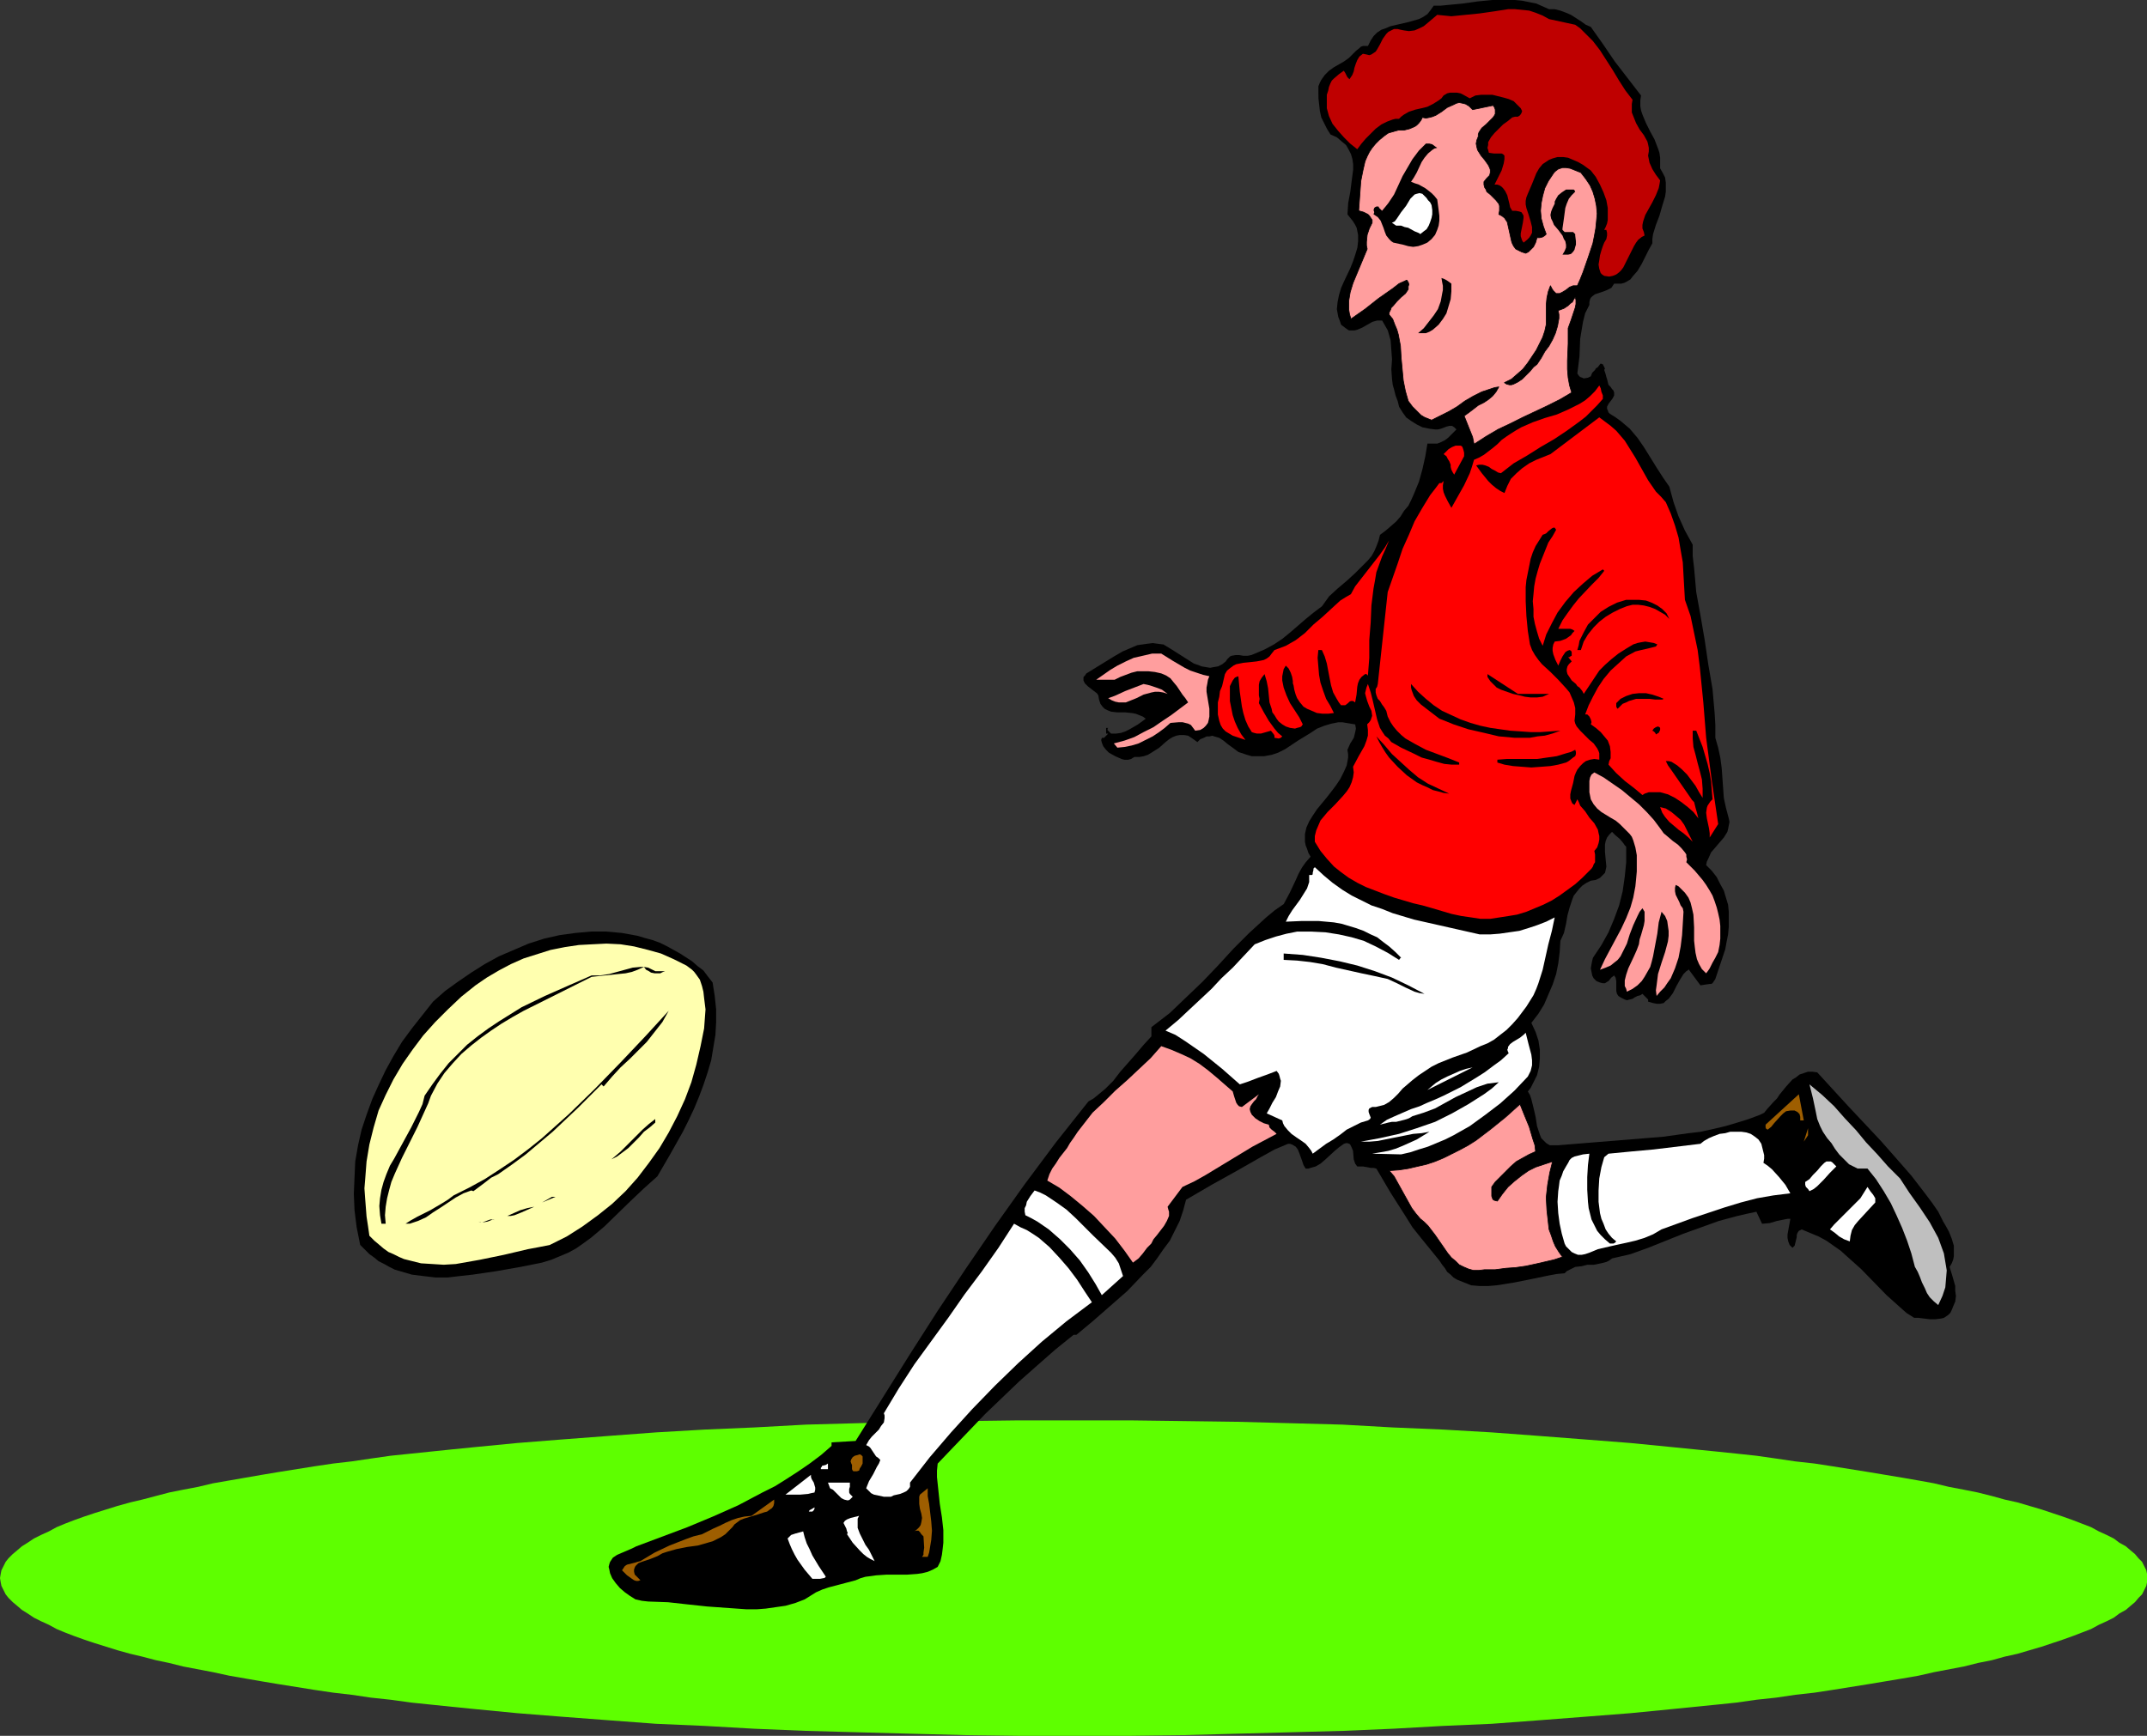
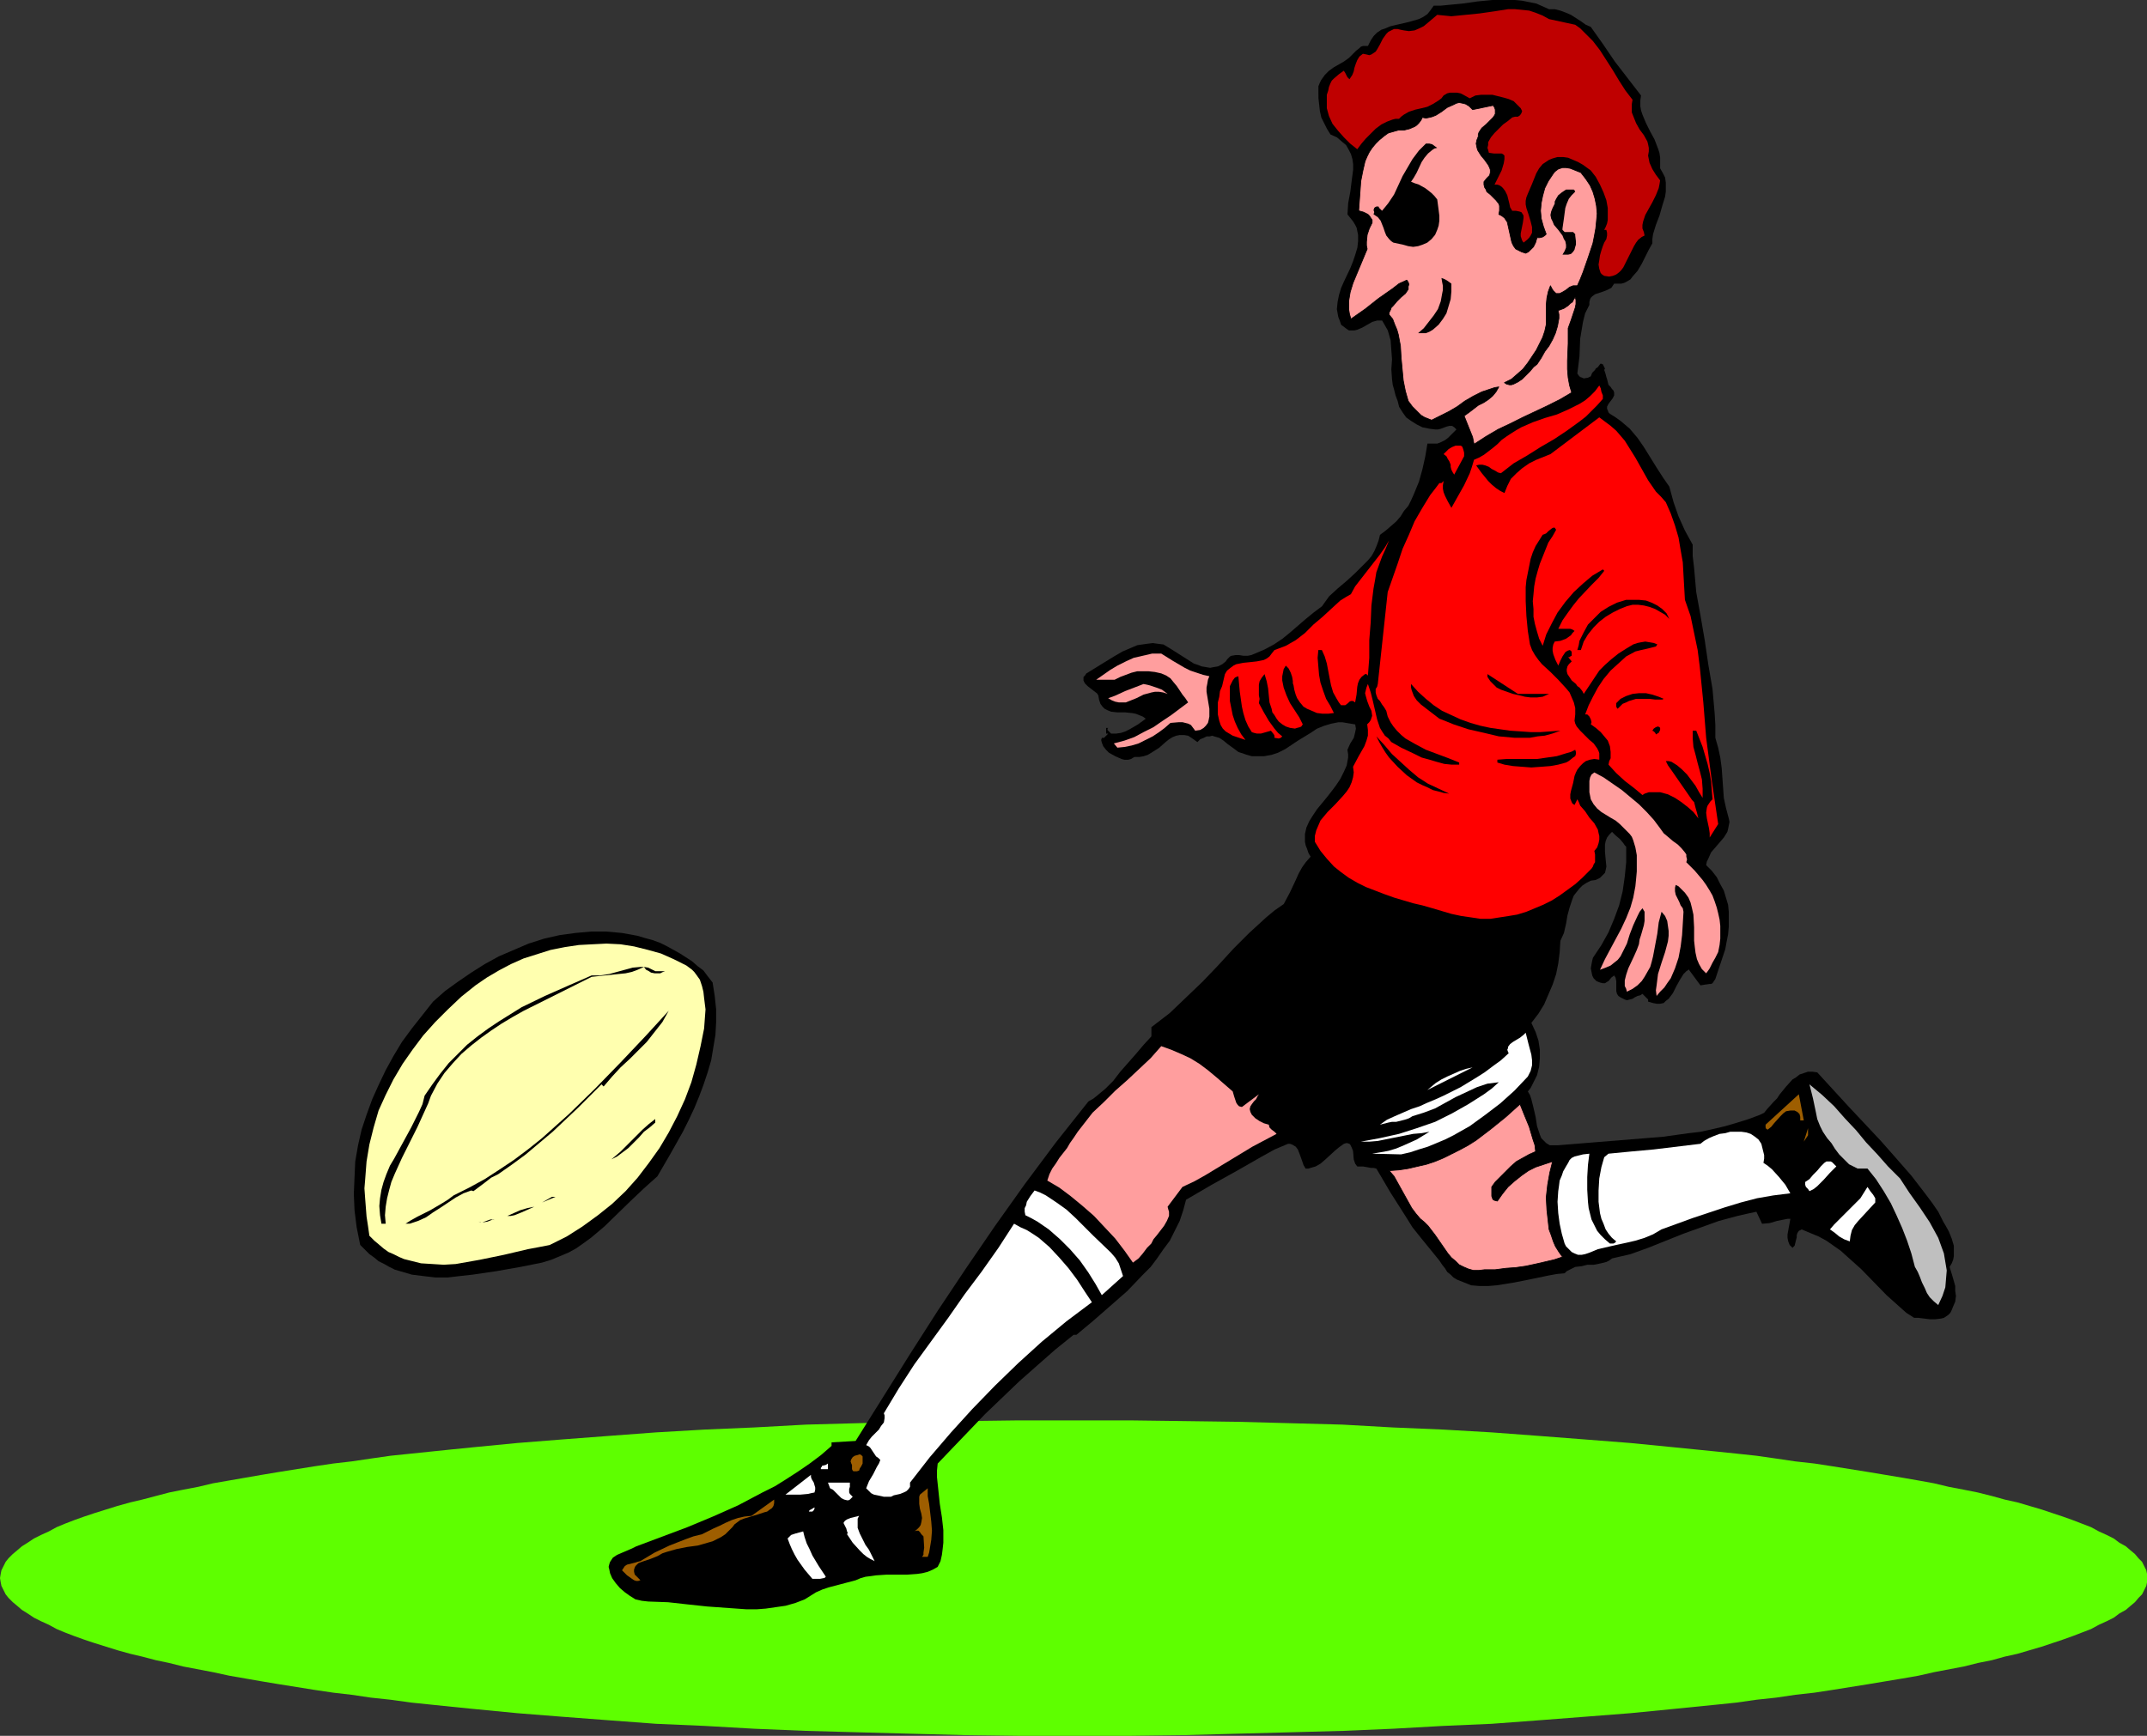
<svg xmlns="http://www.w3.org/2000/svg" xmlns:ns1="http://sodipodi.sourceforge.net/DTD/sodipodi-0.dtd" xmlns:ns2="http://www.inkscape.org/namespaces/inkscape" version="1.0" width="129.724mm" height="104.91mm" id="svg53" ns1:docname="Rugby Player 12.wmf">
  <rect width="100%" height="100%" fill="#333333" stroke="none" />
  <ns1:namedview id="namedview53" pagecolor="#ffffff" bordercolor="#000000" borderopacity="0.25" ns2:showpageshadow="2" ns2:pageopacity="0.0" ns2:pagecheckerboard="0" ns2:deskcolor="#d1d1d1" ns2:document-units="mm" />
  <defs id="defs1">
    <pattern id="WMFhbasepattern" patternUnits="userSpaceOnUse" width="6" height="6" x="0" y="0" />
  </defs>
  <path style="fill:#5eff00;fill-opacity:1;fill-rule:evenodd;stroke:none" d="m 245.309,396.512 h 12.605 l 12.443,-0.162 12.12,-0.323 12.12,-0.323 11.958,-0.323 11.474,-0.485 11.474,-0.646 11.15,-0.485 10.827,-0.808 10.504,-0.808 10.342,-0.808 9.858,-0.969 4.848,-0.485 4.848,-0.485 4.686,-0.485 4.525,-0.646 4.525,-0.485 4.363,-0.646 4.363,-0.485 4.202,-0.646 4.04,-0.646 4.04,-0.646 3.878,-0.646 3.878,-0.646 3.717,-0.646 3.555,-0.808 3.394,-0.646 3.394,-0.646 3.232,-0.808 3.232,-0.646 2.909,-0.808 2.909,-0.646 2.747,-0.808 2.747,-0.808 2.424,-0.808 2.424,-0.808 2.262,-0.808 2.101,-0.808 2.101,-0.808 1.778,-0.969 1.778,-0.808 1.616,-0.808 1.293,-0.969 1.454,-0.808 1.131,-0.969 0.97,-0.808 0.808,-0.969 0.808,-0.808 0.485,-0.969 0.485,-0.969 0.162,-0.808 v -0.969 -0.969 l -0.162,-0.808 -0.485,-0.969 -0.485,-0.969 -0.808,-0.808 -0.808,-0.969 -0.97,-0.808 -1.131,-0.969 -1.454,-0.808 -1.293,-0.969 -1.616,-0.808 -1.778,-0.808 -1.778,-0.969 -2.101,-0.808 -2.101,-0.808 -2.262,-0.808 -2.424,-0.808 -2.424,-0.808 -2.747,-0.808 -2.747,-0.808 -2.909,-0.646 -2.909,-0.808 -3.232,-0.808 -3.232,-0.646 -3.394,-0.646 -3.394,-0.808 -3.555,-0.646 -3.717,-0.646 -3.878,-0.646 -3.878,-0.646 -4.04,-0.646 -4.04,-0.646 -4.202,-0.646 -4.363,-0.485 -4.363,-0.646 -4.525,-0.646 -4.525,-0.485 -4.686,-0.485 -4.848,-0.485 -4.848,-0.485 -9.858,-0.969 -10.342,-0.808 -10.504,-0.808 -10.827,-0.808 -11.15,-0.646 -11.474,-0.485 -11.474,-0.646 -11.958,-0.323 -12.12,-0.323 -12.12,-0.162 -12.443,-0.162 h -12.605 -12.605 l -12.443,0.162 -12.443,0.162 -11.958,0.323 -11.797,0.323 -11.797,0.646 -11.312,0.485 -11.15,0.646 -10.827,0.808 -10.666,0.808 -10.181,0.808 -10.019,0.969 -4.848,0.485 -4.686,0.485 -4.686,0.485 -4.686,0.485 -4.525,0.646 -4.363,0.646 -4.202,0.485 -4.363,0.646 -4.04,0.646 -4.04,0.646 -3.878,0.646 -3.717,0.646 -3.717,0.646 -3.717,0.646 -3.394,0.808 -3.394,0.646 -3.232,0.646 -3.07,0.808 -3.07,0.808 -2.747,0.646 -2.909,0.808 -2.586,0.808 -2.586,0.808 -2.424,0.808 -2.262,0.808 -2.101,0.808 -1.939,0.808 -1.778,0.969 -1.778,0.808 -1.616,0.808 -1.454,0.969 -1.293,0.808 -1.131,0.969 -0.97,0.808 -0.97,0.969 -0.646,0.808 -0.485,0.969 -0.485,0.969 -0.162,0.808 L 0,360.48 l 0.162,0.969 0.162,0.808 0.485,0.969 0.485,0.969 0.646,0.808 0.97,0.969 0.97,0.808 1.131,0.969 1.293,0.808 1.454,0.969 1.616,0.808 1.778,0.808 1.778,0.969 1.939,0.808 2.101,0.808 2.262,0.808 2.424,0.808 2.586,0.808 2.586,0.808 2.909,0.808 2.747,0.646 3.07,0.808 3.07,0.646 3.232,0.808 3.394,0.646 3.394,0.646 3.717,0.808 3.717,0.646 3.717,0.646 3.878,0.646 4.04,0.646 4.04,0.646 4.363,0.646 4.202,0.485 4.363,0.646 4.525,0.485 4.686,0.646 4.686,0.485 4.686,0.485 4.848,0.485 10.019,0.969 10.181,0.808 10.666,0.808 10.827,0.808 11.15,0.485 11.312,0.646 11.797,0.485 11.797,0.323 11.958,0.323 12.443,0.323 12.443,0.162 z" id="path1" />
  <path style="fill:#000000;fill-opacity:1;fill-rule:evenodd;stroke:none" d="m 363.276,6.14 2.747,3.878 2.747,4.039 5.979,7.756 -0.162,1.131 v 1.293 l 0.162,0.969 0.323,0.969 0.808,1.939 0.97,1.939 0.97,1.777 0.808,2.101 0.323,0.969 0.162,1.131 v 1.131 1.293 l 0.646,1.131 0.485,0.969 0.162,1.131 v 0.969 1.131 l -0.162,1.131 -0.646,2.101 -0.646,2.262 -0.808,2.101 -0.646,2.101 -0.162,1.131 v 0.969 l -0.808,1.454 -0.808,1.616 -0.808,1.616 -0.97,1.616 -1.131,1.293 -0.485,0.646 -0.808,0.485 -0.646,0.323 -0.646,0.162 h -0.808 -0.808 l -0.323,0.485 -0.323,0.485 -0.97,0.485 -0.808,0.323 -0.97,0.323 -0.97,0.323 -0.646,0.485 -0.323,0.323 -0.162,0.323 -0.162,0.646 v 0.646 l -0.97,1.939 -0.485,1.939 -0.323,1.939 -0.323,1.939 -0.162,4.039 -0.485,3.878 0.323,0.485 0.323,0.323 0.485,0.162 0.323,0.162 0.97,-0.162 0.646,-0.323 0.323,-0.808 0.646,-0.646 0.162,-0.323 0.485,-0.323 0.485,-0.646 0.162,-0.162 v 0 l 0.485,0.162 0.323,0.646 0.162,0.323 -0.162,0.323 0.323,0.969 0.162,0.646 0.162,0.485 0.323,1.293 0.485,0.485 0.323,0.485 0.323,0.323 0.162,0.485 v 0.323 0.323 l -0.323,0.646 -0.485,0.646 -0.485,0.646 -0.323,0.646 v 0.485 l 0.162,0.323 0.162,0.485 0.323,0.323 1.293,0.808 1.131,0.808 2.101,1.777 1.778,2.101 1.454,2.101 2.909,4.686 1.454,2.262 1.454,2.101 0.97,3.555 1.131,3.232 1.454,3.232 1.778,3.232 v 2.585 l 0.323,2.747 0.485,5.494 0.97,5.332 0.97,5.655 0.808,5.494 0.97,5.655 0.485,5.494 0.162,2.747 v 2.908 l 0.646,2.262 0.485,2.262 0.323,2.424 0.162,2.262 0.323,4.524 0.485,2.262 0.646,2.424 0.162,0.808 -0.162,0.808 -0.162,0.808 -0.162,0.646 -0.808,1.293 -0.97,1.131 -1.939,2.262 -0.646,1.454 -0.323,0.646 -0.162,0.808 1.293,1.293 1.131,1.454 0.808,1.616 0.808,1.454 0.485,1.616 0.485,1.616 0.162,1.616 v 1.777 1.616 l -0.162,1.777 -0.323,1.616 -0.323,1.777 -1.131,3.393 -1.131,3.393 -0.323,0.485 -0.323,0.485 -0.323,0.162 h -0.323 l -1.131,0.162 -0.97,0.162 -2.747,-3.716 v 0.162 l -0.485,0.323 -0.646,0.646 -0.808,1.293 -0.808,1.454 -0.808,1.616 -0.485,0.646 -0.485,0.646 -0.646,0.485 -0.485,0.485 -0.808,0.162 h -0.808 l -0.808,-0.162 -1.131,-0.323 v -0.485 l -0.485,-0.485 -0.323,-0.323 -0.485,-0.485 -0.485,0.323 -0.646,0.162 -0.646,0.323 -0.485,0.323 -0.646,0.162 -0.646,0.162 -0.485,-0.162 -0.646,-0.323 -0.323,-0.162 -0.485,-0.323 -0.323,-0.485 -0.162,-0.646 v -2.262 l -0.162,-0.808 -0.323,-0.485 -0.646,0.485 -0.646,0.808 -0.323,0.162 -0.485,0.323 h -0.485 l -0.646,-0.162 -0.808,-0.323 -0.646,-0.646 -0.323,-0.646 -0.162,-0.808 -0.162,-0.808 0.162,-0.969 0.162,-0.808 0.162,-0.646 1.939,-2.908 1.616,-2.908 1.293,-3.07 1.131,-3.07 0.808,-3.232 0.485,-3.393 0.323,-3.232 v -3.555 l -0.323,-0.323 -0.323,-0.485 -0.808,-0.969 -0.97,-0.808 -0.323,-0.323 -0.485,-0.485 -0.646,0.646 -0.485,0.646 -0.323,0.808 -0.162,0.808 v 1.616 l 0.162,1.777 0.162,1.616 -0.162,0.808 -0.162,0.646 -0.485,0.485 -0.646,0.646 -0.97,0.485 -1.131,0.162 -0.97,0.485 -0.97,0.646 -0.646,0.646 -0.646,0.808 -0.646,0.808 -0.323,0.808 -0.646,1.939 -0.485,1.777 -0.323,1.939 -0.485,2.101 -0.808,1.777 -0.162,2.585 -0.323,2.585 -0.485,2.424 -0.808,2.424 -0.97,2.262 -0.97,2.262 -1.293,2.101 -1.616,2.101 0.97,2.101 0.646,1.939 0.323,2.101 v 1.939 l -0.162,1.939 -0.485,1.939 -0.485,0.969 -0.485,0.969 -0.485,0.969 -0.646,0.808 0.485,0.808 0.323,0.969 0.485,1.939 0.485,2.101 0.323,2.101 0.323,0.969 0.323,0.969 0.323,0.808 0.646,0.646 0.485,0.485 0.808,0.485 h 0.97 0.97 l 5.979,-0.485 5.979,-0.485 5.979,-0.485 5.979,-0.485 5.818,-0.808 2.747,-0.323 2.909,-0.646 2.747,-0.646 2.747,-0.808 2.586,-0.808 2.586,-0.969 0.97,-0.485 0.646,-0.808 1.454,-1.616 0.808,-0.808 0.646,-0.969 1.454,-1.777 1.454,-1.616 0.808,-0.485 0.808,-0.646 0.97,-0.323 0.97,-0.323 h 0.97 l 1.131,0.162 3.555,3.878 3.555,3.878 7.434,7.917 3.555,4.039 3.394,3.878 3.232,4.201 1.454,1.939 1.454,2.101 0.808,1.616 0.323,0.646 0.485,0.808 0.808,1.454 0.646,1.616 0.485,1.616 v 1.616 0.808 l -0.162,0.808 -0.323,0.808 -0.485,0.808 0.646,2.101 0.646,2.262 v 1.131 l 0.162,1.131 -0.162,1.293 -0.485,1.131 -0.323,0.808 -0.323,0.646 -0.485,0.485 -0.485,0.323 -0.485,0.323 -0.646,0.162 -1.293,0.162 h -1.293 l -1.293,-0.162 -1.293,-0.162 h -0.97 l -1.778,-1.131 -1.454,-1.293 -3.07,-2.747 -5.818,-5.978 -3.07,-2.747 -1.616,-1.454 -1.616,-1.131 -1.616,-1.131 -1.778,-0.969 -1.939,-0.808 -1.939,-0.808 -0.646,0.323 -0.323,0.485 -0.162,0.485 v 0.485 l -0.323,1.293 -0.162,0.646 -0.485,0.485 -0.646,-0.646 -0.323,-0.808 -0.162,-0.808 v -0.808 l 0.323,-1.777 0.323,-1.777 h -0.646 l -0.808,0.162 -1.616,0.323 -1.616,0.485 -1.778,0.162 -1.293,-2.747 -2.262,0.485 -2.101,0.485 -4.202,1.131 -4.04,1.454 -4.04,1.454 -4.04,1.616 -4.04,1.616 -4.04,1.454 -4.202,0.969 -0.646,0.485 -0.646,0.323 -1.293,0.323 -1.616,0.323 h -1.454 l -1.293,0.323 -1.454,0.162 -1.293,0.646 -0.646,0.323 -0.485,0.485 -1.778,0.162 -1.778,0.323 -3.878,0.808 -4.04,0.808 -4.04,0.646 -1.939,0.162 h -1.939 l -1.939,-0.162 -1.616,-0.646 -1.616,-0.646 -0.808,-0.485 -0.646,-0.646 -0.808,-0.646 -0.485,-0.808 -0.646,-0.808 -0.646,-0.969 -2.101,-2.585 -2.101,-2.585 -1.939,-2.424 -1.616,-2.585 -3.394,-5.332 -1.616,-2.747 -1.616,-2.747 -0.646,-0.162 h -0.646 l -0.808,-0.162 -0.97,-0.162 h -1.293 l -0.485,-0.646 -0.323,-0.969 -0.162,-1.939 -0.323,-0.808 -0.323,-0.646 -0.162,-0.162 -0.485,-0.162 h -0.323 l -0.485,0.162 -1.131,0.808 -0.97,0.808 -2.101,1.939 -1.131,0.969 -1.131,0.646 -1.131,0.323 -0.485,0.162 h -0.646 l -0.485,-0.808 -0.323,-0.969 -0.646,-1.777 -0.323,-0.808 -0.485,-0.646 -0.808,-0.485 -0.485,-0.162 h -0.485 l -3.07,1.293 -2.909,1.616 -5.656,3.232 -5.818,3.232 -5.818,3.393 -0.646,2.424 -0.808,2.424 -1.131,2.262 -1.131,2.262 -1.454,1.939 -1.454,2.101 -1.454,1.939 -1.778,1.777 -3.555,3.716 -3.878,3.393 -3.878,3.393 -3.878,3.232 h -0.646 l -4.202,3.393 -4.04,3.555 -4.202,3.716 -3.878,3.716 -3.878,3.716 -3.717,3.878 -3.717,3.878 -3.394,3.555 -0.162,1.616 v 1.454 l 0.323,3.07 0.323,3.07 0.485,3.07 0.323,2.908 v 2.908 l -0.162,1.454 -0.162,1.293 -0.323,1.454 -0.646,1.293 -1.131,0.646 -1.131,0.485 -1.293,0.323 -1.131,0.162 -2.262,0.162 h -2.424 -2.262 l -2.424,0.162 -1.131,0.162 -1.293,0.162 -1.131,0.323 -1.131,0.485 -3.07,0.808 -3.07,0.808 -1.454,0.485 -1.454,0.646 -1.293,0.808 -1.293,0.808 -2.101,0.808 -2.262,0.646 -2.262,0.323 -2.262,0.323 -2.101,0.162 h -2.262 l -4.525,-0.323 -4.525,-0.323 -4.525,-0.485 -4.363,-0.485 -4.525,-0.162 -1.454,-0.162 -1.454,-0.323 -1.293,-0.808 -1.131,-0.808 -1.131,-0.969 -0.97,-1.131 -0.808,-1.131 -0.485,-1.131 -0.162,-0.808 -0.162,-0.646 0.162,-0.646 0.162,-0.485 0.323,-0.485 0.323,-0.485 0.97,-0.646 1.131,-0.485 2.262,-0.969 0.97,-0.485 11.635,-4.363 5.818,-2.424 5.818,-2.585 5.494,-2.908 2.909,-1.454 2.586,-1.616 2.747,-1.777 2.586,-1.777 2.586,-1.939 2.424,-2.101 v -0.808 l 5.494,-0.323 12.443,-19.874 6.302,-9.856 6.464,-9.695 6.626,-9.695 6.787,-9.533 7.11,-9.533 7.434,-9.371 1.131,-0.646 0.808,-0.646 1.939,-1.616 1.778,-1.777 1.616,-2.101 3.555,-4.039 1.778,-2.101 1.778,-1.939 v -2.101 l 2.101,-1.616 2.101,-1.616 3.717,-3.555 3.717,-3.555 3.555,-3.716 3.555,-3.878 3.555,-3.555 3.878,-3.555 1.939,-1.616 2.101,-1.454 1.454,-2.747 1.293,-2.747 0.646,-1.454 0.808,-1.454 0.808,-1.131 1.131,-1.293 -0.485,-0.808 -0.323,-0.969 -0.323,-0.808 -0.162,-0.808 v -0.969 -0.808 l 0.323,-1.454 0.646,-1.454 0.808,-1.293 0.97,-1.454 2.262,-2.747 1.131,-1.454 0.97,-1.293 0.97,-1.454 0.808,-1.616 0.646,-1.454 0.323,-1.777 v -0.808 l -0.162,-0.969 0.646,-1.454 0.808,-1.293 0.162,-0.646 0.162,-0.646 0.162,-0.808 -0.162,-0.969 -0.97,-0.162 -0.97,-0.162 -0.97,-0.162 h -0.97 l -1.616,0.323 -1.616,0.485 -1.616,0.646 -1.454,0.969 -2.909,1.777 -2.909,1.939 -1.616,0.808 -1.454,0.485 -1.778,0.323 h -0.97 -0.808 -0.97 l -1.131,-0.323 -0.97,-0.323 -0.97,-0.323 -1.293,-0.969 -1.131,-0.808 -0.97,-0.808 -0.97,-0.646 -1.131,-0.323 -0.485,-0.162 -0.646,0.162 h -0.646 l -0.646,0.323 -0.808,0.323 -0.646,0.646 -1.131,-0.808 -0.97,-0.646 -0.97,-0.162 h -0.97 l -0.808,0.162 -0.808,0.323 -0.808,0.485 -0.808,0.646 -1.454,1.293 -1.778,1.131 -0.808,0.485 -0.97,0.323 -0.97,0.162 h -1.131 l -0.808,0.485 -0.646,0.162 h -0.808 l -0.646,-0.162 -1.454,-0.646 -1.454,-0.808 -0.646,-0.646 -0.646,-0.808 -0.323,-0.808 -0.162,-0.646 0.162,-0.485 h 0.485 l 0.323,-0.323 0.323,-0.323 0.323,-0.323 h -0.485 v -1.293 h 0.485 l -0.162,0.162 v 0.323 l 0.323,0.323 0.323,0.323 0.162,0.162 h 1.131 l 1.131,-0.162 0.97,-0.323 0.97,-0.485 1.939,-1.131 1.778,-1.293 -0.646,-0.485 -0.808,-0.323 -0.808,-0.323 -0.808,-0.162 -1.616,-0.162 h -1.778 l -1.454,-0.162 -0.808,-0.323 -0.646,-0.323 -0.485,-0.485 -0.485,-0.646 -0.323,-0.969 -0.162,-0.969 -0.323,-0.485 -0.646,-0.485 -1.454,-1.131 -0.646,-0.646 -0.323,-0.646 v -0.323 -0.485 l 0.323,-0.323 0.323,-0.485 2.101,-1.293 2.101,-1.293 2.101,-1.293 1.939,-1.131 2.262,-0.969 1.131,-0.485 1.131,-0.162 1.131,-0.162 1.293,-0.162 1.131,0.162 1.293,0.162 1.616,0.969 1.778,1.131 1.778,1.131 1.778,1.131 0.97,0.323 0.808,0.323 0.97,0.162 0.97,0.162 0.808,-0.162 0.97,-0.162 0.97,-0.485 0.808,-0.646 0.323,-0.485 0.323,-0.323 0.323,-0.323 0.323,-0.162 0.97,-0.162 h 0.808 l 0.97,0.162 h 0.97 l 0.808,-0.162 0.808,-0.323 2.262,-0.969 2.101,-1.131 1.939,-1.293 1.778,-1.454 3.555,-3.07 1.778,-1.454 1.939,-1.454 0.808,-1.131 0.808,-1.131 1.939,-1.777 2.101,-1.777 1.939,-1.777 1.939,-1.939 0.97,-0.969 0.808,-0.969 0.646,-1.131 0.485,-1.131 0.485,-1.293 0.323,-1.293 1.293,-0.969 1.131,-0.969 1.293,-1.131 0.97,-1.131 0.808,-1.293 0.97,-1.131 0.646,-1.293 0.646,-1.454 1.131,-2.747 0.808,-2.908 0.646,-2.908 0.485,-2.908 h 1.131 1.131 l 0.808,-0.323 0.97,-0.485 0.646,-0.485 0.646,-0.646 1.293,-1.293 -0.485,-0.485 -0.485,-0.323 h -0.646 l -0.646,0.162 -1.293,0.485 -0.646,0.162 h -0.646 l -1.293,-0.162 -1.616,-0.323 -1.293,-0.646 -1.293,-0.808 -1.131,-0.808 -0.808,-1.131 -0.808,-1.293 -0.323,-1.293 -0.485,-1.293 -0.323,-1.293 -0.323,-1.131 -0.162,-1.293 -0.162,-2.262 0.162,-2.262 -0.162,-2.101 -0.162,-2.262 -0.323,-1.131 -0.323,-1.131 -0.646,-1.131 -0.646,-1.131 h -0.646 -0.485 l -1.131,0.323 -1.131,0.646 -1.131,0.646 -1.131,0.485 -0.646,0.162 h -0.646 -0.646 l -0.485,-0.323 -0.646,-0.485 -0.646,-0.485 -0.323,-0.969 -0.323,-0.808 -0.323,-1.777 0.162,-1.616 0.323,-1.616 0.485,-1.616 0.646,-1.454 1.454,-3.07 0.646,-1.616 0.485,-1.454 0.485,-1.616 0.162,-1.454 v -1.454 l -0.323,-1.616 -0.323,-0.646 -0.485,-0.808 -0.646,-0.808 -0.646,-0.808 0.162,-2.585 0.485,-2.585 0.323,-2.585 0.323,-2.424 v -1.293 l -0.162,-1.131 -0.323,-1.131 -0.485,-0.969 -0.646,-1.131 -0.97,-0.808 -1.131,-0.969 -1.454,-0.646 -0.808,-1.293 -0.646,-1.293 -0.646,-1.293 -0.323,-1.454 -0.162,-1.454 -0.162,-1.454 V 21.167 19.712 l 0.323,-0.808 0.323,-0.646 0.808,-1.131 0.97,-0.969 1.131,-0.808 1.131,-0.646 1.131,-0.646 1.131,-0.808 0.97,-0.969 0.323,-0.323 0.323,-0.323 0.808,-0.646 0.323,-0.323 0.485,-0.162 h 0.646 0.485 l 0.646,-1.293 0.646,-0.969 0.808,-0.808 0.97,-0.646 0.97,-0.323 1.131,-0.485 2.101,-0.485 2.101,-0.485 1.131,-0.323 1.131,-0.323 0.97,-0.485 0.97,-0.646 0.646,-0.808 0.808,-1.131 h 1.616 l 1.616,-0.162 3.394,-0.323 3.394,-0.485 L 340.814,0 h 3.394 1.778 l 1.616,0.162 1.616,0.323 1.616,0.323 1.454,0.646 1.454,0.646 h 0.646 0.646 l 1.293,0.323 1.293,0.485 1.131,0.485 2.262,1.454 1.131,0.808 z" id="path2" />
  <path style="fill:#bf0000;fill-opacity:1;fill-rule:evenodd;stroke:none" d="m 359.721,5.655 1.131,0.808 0.97,0.969 1.939,1.939 1.616,2.101 1.454,2.262 1.454,2.262 1.454,2.424 1.454,2.262 1.616,2.101 -0.162,0.969 v 0.969 0.969 l 0.323,0.808 0.646,1.616 0.808,1.454 0.97,1.293 0.808,1.454 0.162,0.646 0.162,0.808 v 0.808 l -0.162,0.969 0.323,1.616 0.646,1.454 0.808,1.293 0.97,1.293 -0.162,0.969 -0.162,0.808 -0.646,1.616 -0.808,1.616 -0.808,1.454 -0.808,1.454 -0.485,1.454 -0.162,0.808 v 0.808 l 0.323,0.808 0.162,0.808 -0.646,0.323 -0.808,0.646 -0.485,0.646 -0.485,0.808 -0.808,1.616 -0.808,1.616 -0.808,1.616 -0.485,0.646 -0.485,0.485 -0.646,0.485 -0.808,0.323 -0.808,0.162 -1.131,-0.162 -0.485,-0.323 -0.323,-0.323 -0.323,-0.969 -0.162,-0.969 0.162,-0.969 0.162,-1.131 0.323,-1.131 0.323,-0.969 0.323,-0.808 0.485,-0.808 0.162,-0.808 v -0.646 l -0.162,-0.646 h -0.485 l 0.323,-0.646 0.323,-0.808 0.162,-0.808 V 49.281 47.504 l -0.323,-1.777 -0.646,-1.777 -0.808,-1.777 -0.97,-1.777 -1.131,-1.454 -1.778,-1.293 -1.131,-0.646 -1.131,-0.485 -1.131,-0.485 -1.131,-0.162 h -1.293 l -1.131,0.323 -0.808,0.323 -0.485,0.323 -0.97,0.646 -0.808,0.969 -0.646,1.131 -0.97,2.424 -0.97,2.262 -0.323,0.808 -0.162,0.808 v 0.808 l 0.162,0.808 0.485,1.454 0.485,1.616 0.323,1.293 v 0.646 0.646 l -0.323,0.646 -0.323,0.485 -0.485,0.485 -0.808,0.646 -0.323,-0.485 -0.162,-0.485 -0.162,-0.485 v -0.646 l 0.485,-2.424 0.162,-1.131 V 49.281 l -0.162,-0.323 -0.323,-0.485 -0.485,-0.162 -0.808,-0.162 h -0.808 l -0.485,-0.808 -0.162,-0.808 -0.485,-1.939 -0.485,-0.969 -0.485,-0.646 -0.323,-0.323 -0.485,-0.323 -0.485,-0.162 h -0.646 l 0.808,-1.616 0.808,-1.616 0.485,-1.616 0.162,-0.969 v -0.808 l -0.323,-0.323 -0.323,-0.162 h -0.97 -0.808 l -1.131,-0.162 -0.162,-0.646 -0.162,-0.485 0.162,-0.646 v -0.646 l 0.646,-1.131 0.808,-0.969 0.97,-0.969 0.97,-0.969 1.131,-0.808 0.97,-0.808 0.646,-0.162 h 0.646 l 0.485,-0.323 0.323,-0.485 0.162,-0.485 -0.162,-0.323 -0.162,-0.323 -0.323,-0.323 -0.646,-0.646 -0.646,-0.646 -1.131,-0.485 -1.131,-0.323 -1.293,-0.323 -1.293,-0.323 h -1.293 -1.293 l -1.293,0.162 -1.293,0.646 -1.454,-0.808 -0.646,-0.323 -0.808,-0.162 h -0.808 -0.808 l -0.646,0.162 -0.808,0.485 -0.485,0.646 -0.646,0.485 -1.293,0.808 -1.293,0.646 -1.293,0.323 -1.454,0.323 -1.454,0.485 -1.131,0.646 -0.646,0.485 -0.485,0.485 h -0.808 l -0.646,0.162 -1.293,0.485 -1.293,0.646 -1.293,0.969 -1.131,1.131 -1.131,1.131 -0.97,1.131 -0.97,1.293 -1.616,-1.293 -1.454,-1.454 -1.293,-1.454 -1.293,-1.616 -0.808,-1.777 -0.485,-1.777 v -0.969 -0.969 -1.131 l 0.323,-0.969 0.162,-0.808 0.323,-0.808 0.323,-0.646 0.485,-0.485 1.131,-0.969 1.131,-0.808 0.323,0.485 0.485,0.969 0.485,0.485 0.323,-0.485 0.323,-0.485 0.323,-0.808 0.162,-0.808 0.323,-0.969 0.323,-0.808 0.485,-0.808 0.808,-0.646 0.808,0.162 0.646,0.162 0.485,-0.162 0.485,-0.323 0.485,-0.323 0.323,-0.485 0.646,-1.131 0.646,-1.293 0.808,-1.131 0.485,-0.485 0.646,-0.323 0.646,-0.323 h 0.808 l 0.646,0.162 0.808,0.162 1.131,0.162 1.293,-0.162 1.131,-0.485 0.97,-0.485 0.97,-0.808 2.101,-1.777 1.616,0.162 1.616,0.162 3.232,-0.323 3.232,-0.323 3.394,-0.485 3.07,-0.485 h 1.616 l 1.616,0.162 1.616,0.162 1.454,0.485 1.616,0.646 1.454,0.808 z" id="path3" />
  <path style="fill:#ff9e9e;fill-opacity:1;fill-rule:evenodd;stroke:#000000;stroke-width:0.162px;stroke-linecap:round;stroke-linejoin:round;stroke-miterlimit:4;stroke-dasharray:none;stroke-opacity:1" d="m 340.976,24.075 0.323,0.485 0.162,0.485 v 0.485 0.485 l -0.162,0.323 -0.323,0.485 -0.808,0.808 -0.808,0.808 -0.97,0.808 -0.646,0.969 -0.162,0.485 v 0.485 l -0.323,0.808 -0.162,0.808 0.162,0.808 0.162,0.646 0.808,1.293 0.808,0.969 0.808,1.131 0.323,0.646 0.162,0.485 v 0.646 l -0.162,0.646 -0.646,0.646 -0.646,0.808 v 0.646 l 0.162,0.646 0.323,0.485 0.162,0.485 0.808,0.646 0.646,0.646 0.646,0.646 0.646,0.808 0.162,0.485 v 0.485 0.646 l -0.162,0.808 0.646,0.323 0.646,0.485 0.323,0.485 0.323,0.485 0.323,1.454 0.323,1.454 0.323,1.454 0.162,0.485 0.323,0.646 0.485,0.646 0.646,0.323 0.646,0.323 0.97,0.323 0.646,-0.323 0.323,-0.323 0.808,-0.808 0.485,-0.969 0.323,-1.131 h 0.646 l 0.646,-0.162 0.485,-0.323 0.323,-0.323 -0.646,-1.777 -0.485,-1.777 -0.162,-1.777 0.162,-1.777 0.323,-1.616 0.485,-1.777 0.808,-1.616 0.97,-1.454 0.323,-0.485 0.323,-0.323 0.646,-0.485 0.97,-0.323 h 0.808 l 0.97,0.162 0.808,0.323 1.616,0.646 1.131,1.454 0.97,1.454 0.646,1.454 0.485,1.616 0.323,1.616 0.162,1.777 -0.162,1.777 -0.162,1.616 -0.323,1.777 -0.323,1.616 -1.131,3.393 -1.131,3.232 -0.646,1.616 -0.646,1.454 h -0.485 -0.485 l -0.808,0.323 -0.808,0.646 -0.808,0.485 -0.646,0.323 h -0.485 -0.323 l -0.323,-0.323 -0.323,-0.323 -0.323,-0.485 -0.323,-0.646 -0.485,1.293 -0.323,1.454 -0.162,1.616 v 1.454 3.07 l -0.323,1.454 -0.485,1.454 -1.454,2.908 -0.97,1.454 -0.97,1.454 -1.131,1.454 -1.293,1.131 -1.293,1.131 -1.616,0.808 0.485,0.323 0.646,0.162 h 0.485 l 0.485,-0.162 0.97,-0.485 0.97,-0.646 1.778,-1.777 0.808,-0.969 0.808,-0.646 0.97,-1.454 0.808,-1.454 0.97,-1.293 0.808,-1.454 0.646,-1.454 0.485,-1.616 0.323,-1.777 v -0.808 l -0.162,-0.969 1.293,-0.485 0.97,-0.646 0.485,-0.485 0.485,-0.323 0.323,-0.646 0.323,-0.485 0.162,0.646 v 0.969 l -0.162,0.808 -0.323,0.969 -0.646,1.939 -0.646,1.777 v 1.777 1.777 l -0.162,3.878 v 1.939 l 0.162,1.939 0.323,1.777 0.485,1.616 -2.747,1.616 -2.909,1.454 -5.494,2.585 -2.909,1.454 -2.747,1.293 -2.747,1.616 -2.747,1.777 -0.323,-1.616 -0.646,-1.616 -0.646,-1.616 -0.646,-1.616 1.131,-0.808 2.101,-1.616 1.293,-0.646 0.97,-0.646 0.97,-0.808 0.808,-0.969 0.646,-1.131 -0.97,0.162 -0.97,0.323 -1.939,0.646 -1.939,0.969 -1.939,1.131 -1.778,1.293 -1.939,1.131 -1.939,0.969 -1.939,0.969 -0.808,-0.323 -0.808,-0.323 -0.808,-0.485 -0.646,-0.646 -1.293,-1.293 -0.97,-1.293 -0.323,-1.131 -0.323,-1.131 -0.485,-2.424 -0.485,-5.17 -0.162,-2.747 -0.485,-2.585 -0.323,-1.131 -0.485,-1.131 -0.485,-1.293 -0.808,-0.969 v -0.485 l 0.323,-0.646 0.162,-0.485 0.485,-0.485 0.808,-0.969 0.485,-0.485 0.485,-0.485 0.97,-0.808 0.323,-0.485 0.323,-0.485 V 65.439 l 0.162,-0.485 -0.162,-0.485 -0.323,-0.485 -1.778,0.808 -1.454,1.131 -3.232,2.262 -3.07,2.424 -1.616,1.131 -1.616,1.131 -0.323,-1.131 -0.162,-0.969 v -1.131 -0.969 l 0.323,-1.939 0.646,-2.101 1.616,-3.878 0.808,-1.939 0.808,-1.939 -0.162,-0.808 v -0.808 l 0.162,-1.616 0.485,-1.454 0.646,-1.293 v -0.646 l -0.323,-0.485 -0.323,-0.485 -0.323,-0.323 -0.97,-0.485 -1.131,-0.323 0.162,-2.262 0.162,-2.262 0.162,-2.262 0.485,-2.424 0.485,-2.101 0.485,-1.131 0.485,-0.969 0.646,-0.969 0.808,-0.969 0.808,-0.808 0.97,-0.808 0.646,-0.485 0.485,-0.323 1.131,-0.323 1.131,-0.323 h 1.293 l 1.293,-0.323 1.131,-0.485 0.485,-0.323 0.485,-0.485 0.485,-0.646 0.323,-0.646 0.808,0.162 0.808,-0.162 0.646,-0.162 0.808,-0.323 1.293,-0.808 1.293,-0.969 1.454,-0.646 0.646,-0.323 0.646,-0.162 0.808,0.162 0.646,0.162 0.808,0.485 0.808,0.808 z" id="path4" />
  <path style="fill:#000000;fill-opacity:1;fill-rule:evenodd;stroke:none" d="m 328.209,33.77 -0.646,0.162 -0.485,0.323 -0.97,0.808 -0.808,0.969 -0.646,0.969 -1.131,2.424 -0.646,1.131 -0.646,0.969 0.808,0.323 0.97,0.323 1.454,0.808 0.646,0.485 0.808,0.646 0.646,0.646 0.646,0.808 0.323,2.424 0.162,1.293 v 1.131 l -0.162,1.131 -0.323,0.969 -0.485,1.131 -0.808,0.969 -0.97,0.808 -1.131,0.485 -0.97,0.323 -1.131,0.162 -1.131,-0.162 -1.131,-0.323 -2.262,-0.485 -0.485,-0.323 -0.485,-0.485 -0.646,-0.808 -0.323,-0.808 -0.323,-0.969 -0.323,-0.808 -0.323,-0.808 -0.646,-0.808 -0.485,-0.323 -0.485,-0.323 0.162,-0.485 -0.162,-0.485 0.162,-0.485 0.162,-0.162 0.323,-0.162 h 0.485 l 0.162,0.323 0.323,0.323 0.323,0.323 0.808,-0.969 0.646,-0.808 1.293,-1.939 1.939,-4.201 1.131,-1.939 1.131,-1.939 1.454,-1.939 0.808,-0.808 0.808,-0.808 h 0.485 0.323 l 0.646,0.162 0.646,0.485 z" id="path5" />
  <path style="fill:#000000;fill-opacity:1;fill-rule:evenodd;stroke:none" d="m 359.721,43.788 -0.808,0.808 -0.646,0.808 -0.485,1.131 -0.323,0.969 -0.323,2.424 -0.162,1.131 -0.162,1.131 v 0.323 l 0.162,0.162 0.323,0.323 h 0.646 0.485 0.485 0.323 l 0.323,0.323 0.162,0.162 v 0.323 l 0.162,1.293 v 0.808 l -0.162,0.485 -0.162,0.646 -0.323,0.485 -0.485,0.485 -0.646,0.162 h -1.293 l 0.485,-0.808 0.323,-0.808 v -0.646 l -0.162,-0.808 -0.323,-0.485 -0.323,-0.808 -0.97,-1.293 -0.97,-1.131 -0.323,-0.808 -0.323,-0.646 -0.162,-0.808 0.162,-0.808 0.323,-0.808 0.485,-0.969 v -0.485 l 0.323,-0.646 0.485,-0.808 0.808,-0.646 0.97,-0.646 h 0.646 0.646 0.485 l 0.162,0.162 z" id="path6" />
-   <path style="fill:#ffffff;fill-opacity:1;fill-rule:evenodd;stroke:none" d="m 326.916,46.858 0.162,1.131 v 0.969 l -0.162,0.808 -0.323,0.969 -0.323,0.808 -0.485,0.808 -0.646,0.485 -0.808,0.646 -0.162,-0.162 -0.323,-0.162 -0.808,-0.323 -1.454,-0.808 -0.808,-0.162 -0.808,-0.323 h -0.646 -0.485 l -0.97,-0.646 0.646,-0.323 0.485,-0.646 0.97,-1.454 1.131,-1.454 0.97,-1.616 0.485,-0.485 0.485,-0.485 0.485,-0.162 0.646,-0.162 0.646,0.162 0.646,0.646 0.323,0.323 0.323,0.485 0.485,0.485 z" id="path7" />
  <path style="fill:#000000;fill-opacity:1;fill-rule:evenodd;stroke:none" d="m 331.441,64.793 v 1.777 l -0.162,1.777 -0.485,1.616 -0.485,1.616 -0.808,1.293 -0.97,1.293 -1.293,1.131 -0.808,0.485 -0.808,0.323 h -1.778 l 1.293,-1.131 1.131,-1.454 1.131,-1.454 0.97,-1.454 0.646,-1.777 0.323,-1.777 0.162,-0.808 v -0.969 l -0.162,-0.808 -0.162,-0.969 0.485,0.162 0.646,0.323 0.485,0.323 z" id="path8" />
  <path style="fill:#ff0000;fill-opacity:1;fill-rule:evenodd;stroke:none" d="m 366.024,91.13 -1.293,1.454 -1.293,1.293 -1.293,1.293 -1.454,1.131 -2.909,2.101 -2.909,1.939 -3.07,1.777 -3.07,1.939 -3.07,1.777 -2.909,2.262 -0.646,-0.162 -0.808,-0.485 -0.646,-0.323 -0.646,-0.485 -0.808,-0.323 -0.646,-0.162 h -0.808 l -0.646,0.162 1.293,1.777 1.454,1.777 0.808,0.808 0.97,0.808 0.97,0.646 0.97,0.485 0.323,-0.808 0.323,-0.808 0.808,-1.616 1.293,-1.293 1.293,-1.131 1.616,-1.131 1.616,-0.808 1.616,-0.646 1.616,-0.646 11.15,-8.402 1.293,0.969 1.293,0.969 1.293,1.131 0.97,1.131 0.97,1.131 0.808,1.293 1.616,2.585 1.454,2.585 1.454,2.585 1.778,2.585 1.131,1.131 1.131,1.293 1.131,2.585 0.97,2.747 0.808,2.747 0.485,2.908 0.485,2.747 0.162,2.908 0.323,5.655 1.293,3.716 0.808,3.878 0.808,3.878 0.485,3.878 0.808,8.079 0.323,4.039 0.323,4.039 1.293,9.856 1.454,9.856 -1.939,3.07 v -0.969 l -0.162,-1.131 -0.485,-2.262 -0.162,-1.293 0.162,-1.131 0.162,-0.485 0.323,-0.485 0.323,-0.485 0.485,-0.485 -0.162,-1.939 -0.162,-2.101 -0.323,-1.939 -0.485,-2.101 -1.131,-3.878 -1.454,-3.716 h -0.808 v 1.777 l 0.162,1.939 0.485,1.777 0.485,1.939 0.485,1.777 0.485,1.939 0.162,2.101 v 2.101 l -0.808,-1.293 -0.808,-1.454 -0.97,-1.293 -0.97,-1.293 -1.131,-1.131 -1.131,-0.969 -1.293,-0.808 -0.646,-0.162 h -0.646 l 0.485,0.969 0.808,1.131 1.454,2.101 1.454,2.101 1.454,2.101 0.323,0.485 0.485,0.485 0.323,1.293 0.323,1.131 0.323,1.293 -1.131,-1.454 -1.293,-1.131 -1.454,-1.131 -1.454,-0.969 -1.616,-0.808 -1.778,-0.485 h -0.808 -0.97 -0.808 l -0.97,0.323 -0.485,0.323 -1.939,-1.616 -2.101,-1.616 -1.939,-1.777 -1.778,-1.939 0.162,-0.808 0.323,-0.646 v -1.454 l -0.162,-1.293 -0.485,-1.293 -0.808,-0.969 -0.808,-0.969 -1.131,-0.969 -1.131,-0.808 0.162,-0.485 -0.162,-0.646 -0.323,-0.646 -0.485,-0.485 h -0.485 l 0.808,-2.101 0.97,-1.939 1.131,-2.101 1.293,-1.939 1.616,-1.939 1.778,-1.616 1.778,-1.616 2.101,-1.131 1.293,-0.323 1.454,-0.323 1.293,-0.323 0.646,-0.162 0.323,-0.485 -0.808,-0.323 -0.97,-0.162 -0.97,-0.162 -0.97,0.162 -0.808,0.162 -0.97,0.323 -1.616,0.969 -1.778,1.131 -1.616,1.293 -1.454,1.293 -1.293,1.293 -3.555,5.332 -0.162,-0.323 -0.162,-0.323 -0.646,-0.808 -0.485,-0.323 -0.323,-0.485 -0.97,-0.808 -0.646,-0.969 -0.323,-0.485 -0.162,-0.646 v -0.485 l 0.162,-0.646 0.323,-0.485 0.646,-0.646 -0.808,-0.969 h 0.323 l 0.162,-0.162 0.323,-0.162 v -0.323 -0.485 l -0.162,-0.323 -0.323,-0.162 -0.485,0.162 -0.485,0.323 -0.646,0.969 -0.485,0.969 -0.485,1.131 -0.646,-1.293 -0.485,-1.293 -0.162,-0.808 v -0.646 l 0.162,-0.808 0.323,-0.646 1.293,-0.162 1.293,-0.485 1.131,-0.808 0.323,-0.485 0.485,-0.485 -0.485,-0.323 -0.485,-0.162 h -0.97 -1.778 l 0.97,-1.939 1.131,-1.616 1.293,-1.777 1.293,-1.616 2.909,-3.07 1.616,-1.616 1.293,-1.616 -0.323,-0.323 -2.424,1.454 -2.101,1.777 -2.101,1.939 -1.939,2.262 -1.778,2.424 -1.293,2.424 -1.293,2.585 -0.808,2.585 -0.808,-1.616 -0.485,-1.616 -0.485,-1.777 -0.323,-1.616 v -1.777 l -0.162,-1.777 0.162,-1.616 0.162,-1.777 0.323,-1.777 0.485,-1.777 0.485,-1.616 0.646,-1.616 0.646,-1.616 0.646,-1.616 0.97,-1.454 0.808,-1.454 -0.323,-0.485 h -0.323 l -0.323,0.162 -0.808,0.646 -0.485,0.485 -0.323,0.162 -0.485,0.162 -0.808,1.293 -0.808,1.293 -0.646,1.454 -0.485,1.454 -0.323,1.616 -0.323,1.616 -0.323,1.616 -0.162,1.616 v 3.232 l 0.162,3.393 0.323,3.393 0.485,3.07 0.485,1.293 0.646,1.131 0.808,1.131 0.808,0.969 1.939,1.777 0.97,0.969 0.808,0.808 1.778,1.939 0.808,0.969 0.485,1.131 0.485,1.131 0.323,1.293 v 1.454 l -0.162,1.454 0.162,0.646 0.323,0.646 0.808,0.969 1.131,1.131 0.97,0.969 0.97,0.808 0.808,1.131 0.323,0.646 0.162,0.485 v 0.646 0.808 l -1.131,-0.162 -0.97,0.162 -0.97,0.323 -0.646,0.485 -0.646,0.646 -0.646,0.808 -0.323,0.646 -0.323,0.808 -0.162,0.808 -0.162,0.808 -0.485,1.777 -0.162,0.808 v 0.969 l 0.323,0.808 0.162,0.323 0.485,0.323 0.646,-1.293 0.323,0.646 0.323,0.808 1.131,1.293 0.97,1.454 1.131,1.293 0.808,1.454 0.162,0.808 0.162,0.646 v 0.808 l -0.162,0.808 -0.323,0.969 -0.646,0.808 0.162,0.808 v 0.646 0.485 0.646 l -0.323,0.485 -0.162,0.485 -0.323,0.485 -0.485,0.485 -1.616,1.616 -1.616,1.454 -1.778,1.293 -1.778,1.293 -1.778,1.131 -1.939,0.969 -1.939,0.808 -1.939,0.808 -2.101,0.646 -1.939,0.323 -2.101,0.323 -2.101,0.323 h -2.262 l -2.101,-0.323 -2.262,-0.323 -2.262,-0.485 -4.363,-1.293 -2.262,-0.646 -2.101,-0.485 -4.363,-1.293 -2.262,-0.808 -2.101,-0.808 -2.101,-0.808 -1.939,-0.969 -1.939,-1.131 -1.778,-1.293 -1.616,-1.293 -1.616,-1.777 -1.454,-1.777 -1.293,-2.101 v -1.293 l 0.323,-1.293 0.485,-1.131 0.485,-1.131 0.808,-0.969 0.808,-0.969 1.778,-1.777 1.778,-1.939 0.808,-0.969 0.646,-0.969 0.485,-1.131 0.323,-1.131 0.162,-1.131 -0.162,-1.293 1.293,-2.424 1.293,-2.262 0.485,-1.293 0.323,-1.131 v -1.293 l -0.162,-1.293 0.485,-0.485 0.323,-0.485 0.162,-0.485 0.162,-0.485 -0.162,-1.131 -0.485,-0.969 -0.485,-1.293 -0.323,-1.131 -0.162,-0.646 0.162,-0.646 0.162,-0.646 0.323,-0.808 0.646,1.939 0.485,1.939 0.485,2.101 0.485,2.101 0.646,1.939 0.485,0.808 0.646,0.969 0.808,0.646 0.646,0.808 1.131,0.646 1.131,0.646 3.07,1.454 1.616,0.808 1.778,0.485 1.616,0.485 1.778,0.485 1.616,0.162 h 1.778 v -0.485 l -2.424,-0.969 -2.586,-0.969 -2.586,-0.969 -2.424,-1.293 -1.131,-0.646 -1.131,-0.646 -0.97,-0.808 -0.97,-0.969 -0.808,-0.969 -0.646,-0.969 -0.646,-1.293 -0.323,-1.293 -0.485,-0.808 -0.485,-0.646 -0.485,-0.808 -0.323,-0.323 -0.162,-0.162 -0.323,-0.808 -0.162,-0.646 v -0.808 l 0.323,-0.485 0.162,-0.646 2.262,-21.005 1.131,-3.232 1.131,-3.232 1.131,-3.393 1.454,-3.232 1.293,-3.07 1.778,-3.07 1.778,-2.908 1.131,-1.454 0.97,-1.293 h 0.323 0.162 l 0.485,-0.485 -0.162,0.969 v 0.808 l 0.162,0.808 0.323,0.808 0.323,0.646 0.323,0.646 0.808,1.454 1.454,-2.585 1.454,-2.585 1.293,-2.747 0.485,-1.454 0.485,-1.616 1.131,-0.485 1.131,-0.646 2.101,-1.616 0.97,-0.808 0.97,-0.969 1.131,-0.808 0.97,-0.646 1.293,-0.808 1.131,-0.646 2.586,-1.131 2.747,-0.969 2.747,-0.808 2.586,-1.131 1.293,-0.646 1.293,-0.646 1.293,-0.808 1.131,-0.969 1.131,-1.131 0.97,-1.293 0.323,0.646 0.162,0.808 0.323,0.808 v 0.323 z" id="path9" />
  <path style="fill:#ff0000;fill-opacity:1;fill-rule:evenodd;stroke:none" d="m 334.35,104.218 -2.262,4.201 -0.323,-0.485 -0.323,-0.646 -0.162,-0.646 v -0.485 l -0.323,-0.808 -0.323,-0.485 -0.323,-0.646 -0.646,-0.485 0.485,-0.485 0.646,-0.646 0.808,-0.485 0.808,-0.323 h 0.808 0.323 l 0.323,0.162 0.162,0.323 0.162,0.485 0.162,0.646 z" id="path10" />
  <path style="fill:#ff0000;fill-opacity:1;fill-rule:evenodd;stroke:none" d="m 312.372,154.468 v -0.162 l -0.162,-0.162 -0.162,-0.162 h -0.323 l -0.808,0.646 -0.485,0.646 -0.323,0.808 -0.162,0.808 -0.162,1.777 -0.323,1.777 -0.485,-0.323 h -0.485 l -0.323,0.162 -0.323,0.323 -0.646,0.485 h -0.485 -0.485 l -0.485,-0.646 -0.485,-0.808 -0.808,-1.454 -0.485,-1.616 -0.323,-1.616 -0.646,-3.393 -0.485,-1.616 -0.646,-1.454 h -0.808 l -0.162,1.777 0.162,1.939 0.162,1.939 0.323,1.777 0.646,1.939 0.646,1.777 0.97,1.616 0.808,1.616 -1.293,0.162 h -1.293 l -1.293,-0.162 -1.131,-0.485 -1.131,-0.485 -0.808,-0.485 -0.808,-0.969 -0.646,-0.969 -0.323,-0.808 -0.323,-1.131 -0.162,-0.969 -0.162,-0.485 v -0.485 l -0.162,-0.969 -0.323,-0.969 -0.485,-0.969 -0.646,-0.646 -0.485,0.808 -0.162,0.808 -0.162,0.808 v 0.969 l 0.162,0.808 0.162,0.808 0.646,1.777 0.808,1.777 2.101,3.232 0.808,1.616 -0.323,0.485 -0.323,0.162 -0.646,0.162 -0.485,0.162 -1.131,-0.162 -0.97,-0.323 -0.808,-0.485 -0.808,-0.646 -0.485,-0.646 -0.485,-0.808 -0.485,-0.646 -0.162,-0.808 -0.485,-1.454 -0.162,-1.616 -0.162,-1.616 -0.323,-1.616 -0.485,-1.616 -0.646,0.808 -0.485,0.808 -0.162,0.808 v 0.808 1.616 l 0.162,0.808 -0.162,0.969 1.131,2.101 1.131,1.939 1.293,1.777 0.808,0.969 0.97,0.808 -0.162,0.162 -0.162,0.162 -0.485,0.162 -0.97,-0.162 v -0.323 -0.162 l -0.162,-0.323 -0.646,-0.808 -1.131,0.323 -1.131,0.323 h -0.485 -0.485 l -0.646,-0.162 -0.485,-0.162 -0.808,-1.293 -0.646,-1.454 -0.485,-1.616 -0.323,-1.454 -0.485,-3.393 -0.323,-3.555 -0.485,0.162 -0.323,0.162 -0.485,0.646 -0.162,0.323 -0.162,0.323 -0.323,0.646 v 1.616 1.777 l 0.323,1.616 0.323,1.616 0.485,1.454 0.646,1.454 0.808,1.454 0.97,1.293 -1.939,-0.646 -0.97,-0.323 -0.808,-0.485 -0.808,-0.485 -0.646,-0.646 -0.485,-0.808 -0.323,-0.969 -0.323,-1.454 v -1.454 -1.293 l 0.323,-1.293 0.162,-1.293 0.485,-1.131 0.646,-2.747 0.485,-0.808 0.808,-0.646 0.646,-0.485 0.646,-0.323 0.808,-0.162 0.808,-0.162 1.616,-0.162 1.454,-0.162 0.808,-0.162 0.808,-0.162 0.646,-0.323 0.646,-0.485 0.485,-0.646 0.646,-0.808 1.293,-0.485 1.293,-0.485 1.131,-0.646 1.131,-0.646 2.101,-1.616 1.939,-1.939 2.101,-1.777 2.101,-1.939 1.939,-1.777 1.293,-0.808 1.131,-0.646 0.97,-1.777 1.131,-1.454 2.262,-2.908 2.262,-2.908 1.131,-1.616 0.97,-1.616 -0.808,1.939 -0.808,1.777 -0.646,1.777 -0.646,1.777 -0.323,1.939 -0.323,1.777 -0.485,3.878 -0.162,3.878 -0.323,4.039 v 4.039 z" id="path11" />
  <path style="fill:#000000;fill-opacity:1;fill-rule:evenodd;stroke:none" d="m 381.214,141.38 -0.97,-0.969 -2.262,-1.293 -1.293,-0.485 -1.293,-0.323 -1.293,-0.162 h -1.293 l -1.293,0.323 -1.616,0.646 -1.616,0.808 -1.616,0.969 -1.454,1.131 -1.293,1.293 -1.293,1.616 -0.97,1.616 -0.646,1.939 h -0.808 l 0.323,-1.131 0.162,-0.969 0.97,-1.939 0.97,-1.777 1.454,-1.454 1.454,-1.454 1.778,-1.131 1.939,-0.969 2.101,-0.646 h 1.454 1.454 l 1.616,0.162 1.293,0.485 1.293,0.646 1.131,0.808 0.97,0.969 z" id="path12" />
  <path style="fill:#ff9e9e;fill-opacity:1;fill-rule:evenodd;stroke:none" d="m 276.174,154.468 -0.323,0.808 -0.162,0.969 -0.162,0.808 v 0.969 l 0.323,1.939 0.323,1.939 v 0.969 0.808 l -0.162,0.808 -0.162,0.646 -0.485,0.646 -0.485,0.485 -0.808,0.485 -1.131,0.162 -0.485,-0.646 -0.485,-0.646 -0.646,-0.323 -0.646,-0.162 -0.646,-0.162 h -0.808 l -1.939,0.162 -1.293,1.131 -1.293,0.969 -1.454,0.969 -1.616,0.808 -1.616,0.808 -1.616,0.485 -1.616,0.323 -1.616,0.162 -0.808,-0.969 2.424,-0.646 2.262,-0.808 2.101,-1.131 2.262,-1.131 2.101,-1.454 1.939,-1.293 3.878,-2.908 -0.646,-0.969 -0.646,-0.808 -0.646,-0.969 -0.646,-0.969 -0.808,-0.969 -0.646,-0.808 -0.97,-0.646 -1.131,-0.485 -1.454,-0.323 -1.454,-0.162 h -1.293 -1.293 l -1.293,0.323 -1.293,0.485 -1.293,0.485 -1.293,0.646 h -4.202 l 3.232,-2.262 1.616,-0.969 1.939,-0.969 1.778,-0.808 2.101,-0.485 2.101,-0.485 h 2.101 l 2.586,1.616 2.747,1.616 1.293,0.646 1.454,0.485 1.454,0.485 z" id="path13" />
  <path style="fill:#000000;fill-opacity:1;fill-rule:evenodd;stroke:none" d="m 353.742,158.508 -1.454,0.646 -1.293,0.162 h -1.454 l -1.293,-0.162 -1.293,-0.323 -1.454,-0.323 -2.747,-0.969 -0.97,-0.485 -0.97,-0.969 -0.485,-0.485 -0.323,-0.485 -0.323,-0.485 v -0.646 l 6.949,4.524 z" id="path14" />
  <path style="fill:#ff9e9e;fill-opacity:1;fill-rule:evenodd;stroke:none" d="m 266.64,158.508 -0.97,-0.323 -0.97,-0.162 h -0.97 l -0.808,0.162 -1.778,0.485 -1.616,0.808 -1.616,0.646 -0.808,0.323 h -0.808 -0.808 l -0.808,-0.162 -0.808,-0.323 -0.808,-0.485 0.97,-0.323 0.808,-0.323 2.101,-0.969 4.202,-1.616 0.808,0.162 0.646,0.162 1.454,0.485 1.293,0.485 0.646,0.485 z" id="path15" />
  <path style="fill:#000000;fill-opacity:1;fill-rule:evenodd;stroke:none" d="m 356.328,166.91 -1.778,0.646 -1.778,0.485 -1.616,0.162 -1.778,0.323 h -1.778 -1.778 l -1.778,-0.162 -1.778,-0.162 -3.394,-0.808 -3.555,-0.808 -3.394,-1.131 -3.232,-1.293 -2.101,-1.616 -2.101,-1.616 -0.97,-0.969 -0.646,-0.969 -0.485,-1.293 -0.162,-0.646 v -0.808 l 1.616,1.777 1.778,1.616 1.778,1.454 1.939,1.293 2.101,0.969 2.101,0.969 2.262,0.808 2.262,0.646 2.262,0.485 2.262,0.323 2.262,0.323 2.424,0.162 2.262,0.162 h 2.262 l 2.262,-0.162 z" id="path16" />
  <path style="fill:#000000;fill-opacity:1;fill-rule:evenodd;stroke:none" d="m 379.921,159.639 -0.323,0.162 h -0.485 -1.131 l -1.293,-0.162 h -1.616 -1.454 l -1.616,0.485 -0.646,0.323 -0.808,0.323 -0.485,0.485 -0.646,0.646 -0.162,-0.162 -0.162,-0.323 v -0.808 l 0.485,-0.485 0.485,-0.485 1.293,-0.646 1.454,-0.485 1.454,-0.162 h 1.616 l 1.454,0.323 1.454,0.485 z" id="path17" />
  <path style="fill:#000000;fill-opacity:1;fill-rule:evenodd;stroke:none" d="m 379.113,166.263 v 0.485 l -0.162,0.323 -0.162,0.323 -0.323,0.162 -0.162,0.162 h -0.162 l -0.162,-0.323 -0.323,-0.323 -0.323,-0.162 0.323,-0.485 0.485,-0.323 0.485,-0.162 0.323,0.162 z" id="path18" />
  <path style="fill:#000000;fill-opacity:1;fill-rule:evenodd;stroke:none" d="m 330.956,181.29 -1.293,-0.162 -1.131,-0.323 -1.293,-0.323 -1.293,-0.646 -1.131,-0.485 -1.293,-0.646 -1.131,-0.808 -1.131,-0.808 -2.101,-1.939 -1.939,-2.101 -0.808,-1.131 -0.808,-1.293 -0.646,-1.131 -0.646,-1.293 1.778,1.939 1.778,2.101 1.939,1.777 1.939,1.777 2.101,1.777 2.262,1.454 2.424,1.131 z" id="path19" />
  <path style="fill:#000000;fill-opacity:1;fill-rule:evenodd;stroke:none" d="m 357.62,174.181 -1.778,0.485 -1.778,0.323 -2.101,0.162 -2.262,0.162 -2.101,-0.162 -2.101,-0.162 -1.939,-0.323 -1.616,-0.485 v -0.646 l 2.101,-0.162 h 2.262 4.686 l 2.262,-0.323 2.262,-0.323 2.101,-0.646 1.131,-0.323 0.97,-0.485 0.162,0.485 v 0.485 l -0.162,0.485 -0.485,0.323 -0.808,0.646 -0.485,0.323 z" id="path20" />
  <path style="fill:#ff9e9e;fill-opacity:1;fill-rule:evenodd;stroke:none" d="m 379.113,189.207 0.808,1.131 0.97,0.808 1.131,0.969 1.131,0.808 0.808,0.808 0.808,0.969 0.323,0.485 v 0.485 l 0.162,0.646 -0.162,0.646 1.939,1.939 1.778,2.101 0.808,1.131 0.808,1.293 0.646,1.131 0.485,1.293 0.485,1.454 0.323,1.293 0.323,1.454 0.162,1.454 v 1.454 1.454 l -0.162,1.454 -0.323,1.616 -0.646,1.293 -0.646,1.131 -0.646,1.293 -0.323,0.485 -0.485,0.646 -0.97,-0.969 -0.646,-1.131 -0.485,-1.131 -0.323,-1.454 -0.162,-1.293 -0.162,-1.454 v -3.07 l -0.162,-2.908 -0.323,-1.454 -0.323,-1.293 -0.485,-1.131 -0.808,-1.131 -0.97,-0.969 -0.485,-0.485 -0.646,-0.323 -0.162,0.646 v 0.808 l 0.162,0.808 0.808,1.616 0.323,0.808 0.485,0.646 0.162,0.808 -0.162,2.747 -0.162,2.585 -0.323,2.585 -0.485,2.585 -0.808,2.424 -0.485,1.131 -0.485,1.131 -0.808,1.131 -0.646,0.969 -0.97,0.969 -0.808,0.969 -0.162,-1.293 0.162,-1.131 0.162,-1.293 0.162,-1.293 0.808,-2.585 0.808,-2.424 0.646,-2.424 0.162,-1.293 v -1.131 l -0.162,-1.131 -0.162,-1.131 -0.485,-1.131 -0.808,-0.969 -0.646,2.424 -0.323,2.585 -0.485,2.585 -0.485,2.585 -0.323,1.293 -0.323,1.131 -0.646,1.131 -0.646,1.131 -0.646,0.969 -0.97,0.969 -1.131,0.808 -1.293,0.646 -0.162,-0.646 -0.323,-0.646 v -0.646 -0.646 l 0.323,-1.293 0.485,-1.454 1.293,-2.747 0.646,-1.454 0.485,-1.293 0.162,-1.131 0.323,-0.969 0.323,-1.131 0.323,-1.131 0.162,-0.969 v -1.131 -0.969 l -0.485,-0.808 -0.646,0.808 -0.485,0.969 -0.97,2.101 -0.808,2.101 -0.646,2.101 -0.97,1.939 -0.485,0.969 -0.646,0.808 -0.808,0.646 -0.808,0.646 -1.131,0.485 -1.293,0.485 1.131,-2.424 1.293,-2.424 2.424,-4.524 1.131,-2.424 0.97,-2.424 0.646,-2.262 0.485,-2.585 0.162,-1.616 0.162,-1.777 v -1.939 -1.777 l -0.323,-1.777 -0.485,-1.616 -0.323,-0.808 -0.485,-0.646 -0.646,-0.646 -0.646,-0.646 -0.97,-0.969 -0.97,-0.808 -1.131,-0.646 -2.101,-1.293 -0.97,-0.808 -0.808,-0.969 -0.646,-1.131 -0.162,-0.808 -0.162,-0.808 v -1.777 -0.808 l 0.162,-0.808 0.323,-0.646 0.646,-0.485 2.101,1.131 2.101,1.454 2.101,1.454 1.939,1.616 1.939,1.616 1.778,1.777 1.616,1.777 z" id="path21" />
-   <path style="fill:#ff0000;fill-opacity:1;fill-rule:evenodd;stroke:none" d="m 386.547,192.277 -0.97,-0.969 -1.131,-0.969 -1.131,-0.808 -1.131,-0.969 -0.97,-0.808 -0.97,-1.131 -0.646,-0.969 -0.485,-1.293 1.293,0.323 1.293,0.808 0.97,0.808 1.131,0.969 0.808,1.131 0.646,1.293 z" id="path22" />
-   <path style="fill:#ffffff;fill-opacity:1;fill-rule:evenodd;stroke:none" d="m 337.905,213.444 h 2.424 l 2.101,-0.162 2.262,-0.323 2.262,-0.323 2.101,-0.646 1.939,-0.646 2.101,-0.808 1.939,-0.969 -0.646,3.07 -0.808,3.07 -0.646,2.908 -0.646,2.908 -0.97,3.07 -0.485,1.293 -0.646,1.454 -0.808,1.293 -0.808,1.293 -0.97,1.293 -0.97,1.293 -1.293,1.454 -1.293,1.293 -1.454,1.131 -1.454,1.131 -1.454,0.808 -1.616,0.646 -3.07,1.454 -3.232,1.131 -3.232,1.293 -1.616,0.808 -1.454,0.969 -1.454,0.969 -1.454,1.131 -1.131,0.969 -1.131,0.969 -0.97,1.131 -0.97,0.969 -1.131,0.969 -1.131,0.646 -0.646,0.162 -0.646,0.162 -0.646,0.162 h -0.808 l -0.323,0.162 -0.323,0.162 -0.162,0.323 v 0.485 l 0.162,0.485 0.323,0.808 -0.162,0.323 -0.485,0.323 -1.616,0.485 -1.616,0.808 -1.616,0.808 -1.454,1.131 -1.616,1.131 -1.616,0.969 -3.07,2.262 -0.323,-0.646 -0.485,-0.646 -0.808,-0.969 -1.131,-0.808 -0.97,-0.646 -1.131,-0.808 -0.808,-0.808 -0.808,-0.969 -0.323,-0.646 -0.162,-0.646 -3.555,-1.616 0.646,-1.131 0.646,-1.293 0.808,-1.293 0.485,-1.293 0.485,-1.131 0.162,-1.293 -0.162,-0.485 -0.162,-0.646 -0.162,-0.485 -0.485,-0.646 -2.101,0.808 -2.262,0.808 -2.101,0.808 -0.97,0.323 -0.97,0.323 -4.04,-3.555 -4.202,-3.393 -2.101,-1.454 -2.101,-1.454 -2.262,-1.454 -2.262,-0.969 2.909,-2.424 2.586,-2.424 5.01,-4.686 2.262,-2.424 2.586,-2.424 2.424,-2.585 2.586,-2.747 2.424,-0.969 2.424,-0.808 2.424,-0.646 2.424,-0.485 h 3.232 l 3.232,0.162 3.07,0.485 2.909,0.646 2.747,0.808 2.747,1.293 2.747,1.454 2.586,1.616 0.485,-0.646 v 0.162 l -1.293,-1.293 -1.454,-1.293 -1.293,-0.969 -1.454,-1.131 -1.454,-0.646 -1.616,-0.808 -1.778,-0.646 -1.616,-0.485 -1.616,-0.485 -1.778,-0.323 -1.778,-0.162 -1.778,-0.162 h -3.717 l -3.717,0.162 0.646,-1.293 0.808,-1.293 1.778,-2.424 0.808,-1.293 0.808,-1.293 0.485,-1.454 v -0.808 -0.808 h 0.485 0.162 l 0.162,-0.162 v -0.323 l 0.162,-0.646 v -0.323 l 0.323,-0.323 2.101,1.939 1.939,1.616 2.262,1.616 2.101,1.293 2.262,1.131 2.262,1.131 2.424,0.808 2.424,0.969 4.848,1.454 10.019,2.262 z" id="path23" />
  <path style="fill:#000000;fill-opacity:1;fill-rule:evenodd;stroke:none" d="m 162.731,224.431 0.485,3.07 0.323,3.07 v 2.908 l -0.162,2.908 -0.485,2.908 -0.485,2.908 -0.808,2.747 -0.97,2.908 -0.97,2.585 -1.131,2.747 -1.293,2.747 -1.293,2.585 -2.909,5.17 -2.909,5.009 -3.07,2.747 -3.07,2.908 -5.979,5.817 -3.07,2.585 -1.778,1.293 -1.616,1.131 -1.778,0.969 -1.939,0.808 -1.939,0.808 -2.101,0.646 -2.424,0.485 -2.424,0.485 -5.494,0.969 -5.494,0.808 -2.909,0.323 -2.747,0.323 h -2.909 l -2.747,-0.323 -2.586,-0.323 -2.747,-0.808 -1.131,-0.323 -1.293,-0.646 -1.131,-0.646 -1.293,-0.646 -0.97,-0.808 -1.131,-0.808 -1.131,-1.131 -0.97,-0.969 -0.808,-4.039 -0.485,-3.878 -0.162,-3.716 0.162,-3.878 0.162,-3.555 0.646,-3.716 0.808,-3.555 1.131,-3.393 1.293,-3.555 1.454,-3.232 1.616,-3.393 1.778,-3.232 1.939,-3.232 2.262,-3.07 2.424,-3.07 2.424,-3.07 2.747,-2.424 2.909,-2.101 3.07,-2.101 3.07,-1.939 3.232,-1.777 3.394,-1.454 3.394,-1.454 3.555,-1.131 3.555,-0.808 3.555,-0.485 3.555,-0.323 h 3.555 l 3.555,0.323 3.555,0.646 1.616,0.485 1.778,0.485 1.778,0.646 1.616,0.808 2.909,1.616 2.747,1.777 1.293,1.131 1.293,0.969 0.97,1.293 z" id="path24" />
  <path style="fill:#ffffaf;fill-opacity:1;fill-rule:evenodd;stroke:none" d="m 156.752,220.554 0.646,0.485 0.646,0.485 0.485,0.485 0.485,0.646 0.808,1.131 0.485,1.454 0.323,1.293 0.162,1.454 0.162,1.293 0.162,1.293 -0.323,4.363 -0.808,4.039 -0.97,4.201 -1.131,4.039 -1.454,3.878 -1.778,3.878 -1.939,3.716 -2.101,3.555 -2.424,3.393 -2.586,3.393 -2.747,3.07 -3.07,2.908 -3.232,2.585 -3.555,2.585 -3.555,2.262 -3.878,1.939 -2.424,0.485 -2.586,0.485 -5.494,1.293 -5.494,1.131 -2.747,0.485 -2.747,0.485 -2.747,0.162 -2.586,-0.162 -2.586,-0.162 -2.586,-0.646 -1.293,-0.323 -1.131,-0.485 -1.293,-0.646 -1.131,-0.485 -1.131,-0.808 -1.131,-0.969 -0.97,-0.808 -1.131,-1.131 -0.323,-2.262 -0.323,-2.101 -0.162,-2.101 -0.162,-2.101 -0.162,-2.262 0.162,-1.939 0.162,-2.101 0.162,-2.101 0.646,-3.878 0.97,-3.878 1.131,-3.878 1.616,-3.555 1.778,-3.555 2.101,-3.555 2.262,-3.232 2.424,-3.232 2.747,-3.07 2.909,-2.908 3.07,-2.908 3.232,-2.585 2.586,-1.777 2.747,-1.616 2.747,-1.454 2.909,-1.293 3.07,-0.969 3.07,-0.969 3.232,-0.646 3.232,-0.485 3.07,-0.162 3.232,-0.162 3.232,0.162 3.07,0.485 3.232,0.808 2.909,0.808 2.909,1.293 z" id="path25" />
  <path style="fill:#000000;fill-opacity:1;fill-rule:evenodd;stroke:none" d="m 325.3,227.017 -1.131,-0.162 -1.131,-0.323 -2.101,-0.969 -0.97,-0.485 -0.97,-0.485 -2.101,-0.969 -2.909,-0.646 -3.07,-0.646 -5.818,-1.293 -3.07,-0.808 -2.909,-0.485 -2.909,-0.323 -3.07,-0.162 v -1.454 l 4.363,0.323 4.202,0.646 4.202,0.808 4.04,0.969 4.04,1.293 3.878,1.454 3.717,1.777 z" id="path26" />
  <path style="fill:#000000;fill-opacity:1;fill-rule:evenodd;stroke:none" d="m 151.904,221.846 -0.485,0.162 -0.646,0.323 h -0.646 -0.646 l -0.808,-0.162 -0.485,-0.323 -0.646,-0.323 -0.485,-0.646 -1.454,0.646 -1.293,0.485 -1.454,0.323 -1.616,0.162 -3.07,0.323 -3.07,0.323 -5.171,2.585 -5.171,2.585 -5.171,2.585 -2.586,1.454 -2.424,1.454 -2.424,1.616 -2.262,1.616 -2.262,1.777 -2.262,1.939 -1.939,2.101 -1.939,2.262 -1.616,2.424 -1.454,2.747 -0.646,1.777 -0.808,1.777 -1.616,3.555 -1.778,3.555 -1.778,3.555 -1.616,3.555 -0.808,1.939 -0.485,1.777 -0.485,1.939 -0.323,1.939 -0.162,1.939 0.162,1.939 h -0.97 l -0.323,-1.939 -0.162,-2.101 0.162,-1.777 0.323,-1.939 0.485,-1.777 0.646,-1.777 0.808,-1.939 0.97,-1.616 1.939,-3.555 1.939,-3.555 1.778,-3.555 0.808,-1.777 0.485,-1.939 1.778,-2.585 1.778,-2.424 1.939,-2.424 2.101,-2.101 2.101,-2.101 2.424,-1.939 2.424,-1.777 2.424,-1.616 2.586,-1.616 2.586,-1.616 5.333,-2.585 5.494,-2.424 5.171,-2.262 h 0.97 0.97 l 2.101,-0.323 3.555,-0.969 1.778,-0.485 1.778,-0.162 h 0.808 l 0.97,0.162 0.646,0.323 0.97,0.485 z" id="path27" />
  <path style="fill:#000000;fill-opacity:1;fill-rule:evenodd;stroke:none" d="m 137.845,248.183 -0.485,-0.485 -2.586,2.585 -2.747,2.747 -2.909,2.747 -2.909,2.747 -3.07,2.585 -3.07,2.585 -3.07,2.262 -3.232,2.262 -1.616,0.808 -1.454,1.131 -1.293,0.969 -1.293,0.969 -0.485,-0.162 -1.778,0.646 -1.778,0.969 -3.394,2.262 -1.778,1.131 -1.616,1.131 -1.778,0.808 -1.939,0.646 h -0.97 l 1.293,-0.808 1.454,-0.808 2.909,-1.454 2.747,-1.616 1.293,-0.808 1.293,-0.969 3.555,-1.777 3.555,-1.939 3.232,-2.101 3.394,-2.262 3.232,-2.424 3.232,-2.585 3.07,-2.747 3.07,-2.747 5.979,-5.817 5.818,-5.978 5.656,-5.978 5.333,-5.817 -1.454,2.585 -1.778,2.262 -1.778,2.262 -1.939,1.939 -1.939,1.939 -2.101,1.939 -1.939,2.101 z" id="path28" />
  <path style="fill:#ffffff;fill-opacity:1;fill-rule:evenodd;stroke:none" d="m 348.894,245.921 -3.07,3.232 -3.232,2.908 -3.394,2.585 -3.555,2.585 -3.717,2.101 -1.939,0.969 -1.939,0.808 -1.939,0.808 -2.101,0.646 -1.939,0.646 -2.101,0.485 -6.626,-0.162 1.939,-0.323 1.778,-0.323 1.616,-0.485 1.616,-0.646 3.232,-1.454 2.909,-1.777 -1.778,0.323 -1.939,0.162 -4.04,0.808 -4.04,0.808 -1.939,0.162 h -1.939 l 4.363,-0.808 4.363,-0.969 4.04,-1.293 4.202,-1.454 3.878,-1.939 3.717,-2.101 1.778,-1.131 1.778,-1.131 1.778,-1.293 1.616,-1.454 -1.293,0.162 -1.293,0.162 -2.424,0.808 -2.424,1.131 -2.424,1.131 -4.686,2.585 -2.586,0.969 -2.586,0.808 -0.808,0.485 -0.97,0.323 -1.939,0.485 h -0.97 l -0.808,0.162 -1.939,0.485 1.616,-1.131 1.778,-0.808 3.717,-1.616 1.939,-0.646 1.778,-0.808 1.939,-0.808 1.778,-0.808 3.878,-1.939 3.717,-2.262 1.778,-1.131 1.939,-1.454 1.778,-1.293 1.778,-1.616 -0.162,-0.323 -0.162,-0.485 0.162,-0.323 V 239.135 l 0.485,-0.646 0.646,-0.485 1.616,-0.969 0.808,-0.646 0.485,-0.485 0.323,1.293 0.323,1.293 0.646,2.424 0.162,1.293 v 1.131 l -0.323,1.293 -0.323,0.646 z" id="path29" />
  <path style="fill:#ff9e9e;fill-opacity:1;fill-rule:evenodd;stroke:none" d="m 281.507,249.314 0.323,1.131 0.162,0.485 0.323,0.969 0.323,0.485 0.323,0.323 0.646,0.162 3.878,-2.908 -0.323,0.485 -0.323,0.646 -0.485,0.485 -0.485,0.646 -0.323,0.485 -0.162,0.646 0.162,0.646 0.162,0.323 0.162,0.323 0.485,0.485 0.323,0.323 0.97,0.646 0.97,0.485 1.131,0.323 0.162,0.646 0.485,0.485 0.646,0.485 0.485,0.485 -2.747,1.454 -2.747,1.454 -5.333,3.232 -5.333,3.232 -2.586,1.454 -2.747,1.293 -3.394,4.524 0.162,0.646 0.162,0.485 v 0.485 0.485 l -0.485,1.131 -0.646,1.131 -1.616,2.101 -0.808,0.969 -0.485,0.969 -0.485,0.485 -0.485,0.485 -0.97,1.293 -0.97,1.131 -0.646,0.485 -0.646,0.485 -1.939,-2.747 -2.101,-2.747 -2.424,-2.585 -2.424,-2.585 -2.586,-2.262 -2.747,-2.262 -2.586,-1.939 -2.747,-1.616 0.485,-1.454 0.646,-1.293 0.808,-1.131 0.808,-1.293 1.778,-2.262 0.646,-1.131 0.808,-1.131 0.97,-1.454 1.131,-1.454 2.262,-2.908 2.586,-2.424 2.586,-2.585 2.747,-2.424 5.333,-5.009 2.424,-2.747 2.262,0.808 2.262,0.969 2.101,0.969 2.101,1.293 1.939,1.454 1.939,1.616 z" id="path30" />
  <path style="fill:#ffffff;fill-opacity:1;fill-rule:evenodd;stroke:none" d="m 325.947,248.991 0.97,-0.808 0.97,-0.808 1.293,-0.808 1.293,-0.646 1.454,-0.646 1.454,-0.646 1.454,-0.485 1.454,-0.323 z" id="path31" />
  <path style="fill:#bfbfbf;fill-opacity:1;fill-rule:evenodd;stroke:none" d="m 433.896,269.188 2.101,3.232 2.424,3.393 2.262,3.393 0.97,1.777 0.97,1.777 0.646,1.777 0.646,1.777 0.323,1.939 0.323,1.939 -0.162,1.939 -0.162,1.939 -0.646,1.939 -0.97,2.101 -0.97,-0.808 -0.97,-0.969 -0.646,-0.969 -0.485,-1.131 -0.646,-1.293 -0.485,-1.293 -0.485,-1.131 -0.646,-1.131 -0.808,-3.07 -0.97,-2.908 -1.131,-2.908 -1.293,-2.908 -1.293,-2.747 -1.616,-2.747 -1.778,-2.747 -1.939,-2.424 h -0.808 -0.808 -0.646 l -0.646,-0.323 -0.646,-0.323 -0.646,-0.323 -1.131,-1.131 -1.131,-1.131 -0.97,-1.293 -0.808,-1.293 -0.97,-1.131 -0.97,-1.454 -0.646,-1.293 -0.646,-1.616 -0.323,-1.616 -0.646,-3.07 -0.808,-3.232 2.909,2.424 2.747,2.585 2.424,2.747 2.586,2.747 2.262,2.747 2.586,2.747 2.424,2.747 z" id="path32" />
  <path style="fill:#9e5e00;fill-opacity:1;fill-rule:evenodd;stroke:none" d="m 411.11,255.939 v -0.808 l -0.162,-0.646 -0.485,-0.485 -0.646,-0.323 h -0.485 -0.485 l -0.97,0.162 -0.646,0.485 -0.646,0.646 -1.454,1.616 -0.646,0.808 -0.808,0.646 -0.323,-0.162 -0.162,-0.323 v -0.323 -0.323 l 7.595,-6.948 1.131,5.978 z" id="path33" />
  <path style="fill:#ff9e9e;fill-opacity:1;fill-rule:evenodd;stroke:#000000;stroke-width:0.162px;stroke-linecap:round;stroke-linejoin:round;stroke-miterlimit:4;stroke-dasharray:none;stroke-opacity:1" d="m 350.672,263.048 -1.454,0.646 -1.454,0.808 -1.454,0.808 -1.293,1.131 -1.293,1.293 -1.131,1.131 -1.131,1.131 -0.808,1.131 v 1.131 0.969 l 0.162,0.485 0.162,0.323 0.323,0.162 0.646,0.162 1.131,-1.616 1.293,-1.616 1.454,-1.293 1.616,-1.293 1.616,-1.131 1.616,-0.808 1.939,-0.646 1.939,-0.646 -0.646,2.585 -0.485,2.747 -0.323,2.908 0.162,2.908 0.323,2.908 0.162,1.454 0.485,1.293 0.485,1.454 0.485,1.131 0.808,1.293 0.808,1.131 -1.939,0.646 -2.101,0.485 -2.101,0.485 -2.262,0.485 -2.262,0.323 -2.262,0.162 -2.424,0.323 h -2.424 l -1.293,0.162 h -1.293 l -1.131,-0.323 -1.131,-0.485 -0.97,-0.485 -0.808,-0.808 -0.97,-0.808 -0.808,-0.969 -1.454,-2.101 -1.454,-2.101 -1.616,-2.101 -0.808,-0.808 -0.97,-0.808 -0.97,-1.131 -0.97,-1.293 -1.616,-2.908 -1.616,-2.908 -0.808,-1.454 -1.131,-1.293 2.262,-0.162 2.101,-0.323 2.101,-0.485 2.101,-0.485 1.939,-0.646 1.939,-0.808 1.939,-0.969 1.939,-0.969 1.778,-0.969 1.778,-1.131 3.394,-2.585 3.394,-2.747 3.232,-2.908 0.97,2.424 1.131,2.747 0.808,2.747 0.485,1.454 z" id="path34" />
  <path style="fill:#000000;fill-opacity:1;fill-rule:evenodd;stroke:none" d="m 149.641,256.424 -1.293,1.131 -1.293,0.969 -1.131,1.293 -1.293,1.293 -1.131,1.131 -1.293,0.969 -1.293,0.969 -1.293,0.646 0.97,-0.808 1.131,-0.969 1.131,-1.131 1.293,-1.293 2.586,-2.585 1.454,-1.293 1.454,-1.131 z" id="path35" />
  <path style="fill:#9e5e00;fill-opacity:1;fill-rule:evenodd;stroke:none" d="m 411.918,260.786 0.97,-3.07 v 1.616 z" id="path36" />
  <path style="fill:#ffffff;fill-opacity:1;fill-rule:evenodd;stroke:none" d="m 402.707,265.634 0.97,0.646 0.97,0.808 1.616,1.777 1.454,1.777 1.131,1.939 -3.878,0.485 -3.717,0.646 -3.717,0.969 -3.717,1.131 -7.272,2.424 -3.555,1.293 -3.555,1.293 -1.939,1.131 -1.939,0.808 -2.101,0.646 -2.101,0.485 -2.262,0.485 -2.101,0.485 -2.101,0.485 -1.939,0.808 -0.97,0.323 -0.808,0.162 h -0.808 l -0.808,-0.323 -0.646,-0.323 -0.646,-0.646 -0.646,-0.646 -0.323,-0.646 -0.646,-2.262 -0.485,-2.262 -0.323,-2.424 -0.162,-2.585 0.162,-2.424 0.162,-1.131 0.162,-1.293 0.485,-1.131 0.323,-0.969 0.646,-1.131 0.485,-0.808 0.323,-0.646 0.485,-0.485 0.646,-0.323 0.646,-0.162 1.293,-0.323 1.454,-0.162 -0.323,2.585 -0.162,2.747 v 2.908 l 0.162,2.747 0.162,1.454 0.323,1.293 0.323,1.293 0.646,1.293 0.646,1.293 0.808,0.969 0.97,0.969 1.131,0.969 h 0.808 l 0.323,-0.162 0.323,-0.323 -0.97,-0.808 -0.808,-0.969 -0.646,-0.969 -0.485,-1.293 -0.485,-1.131 -0.323,-1.293 -0.162,-1.293 -0.162,-1.293 v -2.585 l 0.162,-2.747 0.485,-2.585 0.646,-2.262 0.97,-0.808 5.01,-0.485 5.333,-0.485 5.333,-0.646 5.333,-0.646 0.808,-0.646 1.131,-0.646 1.131,-0.485 1.293,-0.485 1.293,-0.162 1.131,-0.323 h 1.293 1.293 l 1.131,0.162 0.97,0.323 0.97,0.646 0.808,0.646 0.646,0.969 0.323,1.293 0.323,1.293 v 0.808 z" id="path37" />
  <path style="fill:#ffffff;fill-opacity:1;fill-rule:evenodd;stroke:none" d="m 419.352,266.442 -1.454,1.454 -1.454,1.616 -1.454,1.454 -0.808,0.646 -0.97,0.485 -0.323,-0.485 -0.162,-0.162 -0.323,-0.323 -0.162,-0.485 v -0.323 -0.323 l 0.97,-0.646 0.808,-0.969 0.97,-0.969 0.808,-0.969 0.808,-0.808 0.485,-0.323 h 0.485 0.485 l 0.323,0.162 0.485,0.485 z" id="path38" />
  <path style="fill:#ffffff;fill-opacity:1;fill-rule:evenodd;stroke:none" d="m 428.24,274.682 -1.939,2.101 -1.939,2.101 -0.808,0.969 -0.646,1.131 -0.323,1.293 -0.162,1.293 -1.293,-0.485 -1.131,-0.646 -0.97,-0.808 -1.131,-0.808 0.97,-1.131 1.131,-1.131 1.293,-1.293 2.424,-2.424 1.131,-1.131 0.808,-1.293 0.808,-1.293 0.646,0.969 0.646,0.808 0.485,0.808 v 0.485 z" id="path39" />
  <path style="fill:#ffffff;fill-opacity:1;fill-rule:evenodd;stroke:none" d="m 253.712,286.154 0.97,1.131 0.808,1.293 0.485,1.454 0.485,1.454 -4.848,4.363 -1.454,-2.585 -1.616,-2.585 -1.939,-2.747 -2.262,-2.585 -2.262,-2.262 -2.586,-2.262 -2.586,-1.777 -1.454,-0.808 -1.293,-0.646 -0.162,-0.808 v -0.808 l 0.323,-0.646 0.162,-0.808 0.808,-1.293 0.97,-1.293 1.293,0.485 1.293,0.646 2.424,1.616 2.262,1.616 2.101,1.939 4.04,4.039 z" id="path40" />
  <path style="fill:#000000;fill-opacity:1;fill-rule:evenodd;stroke:none" d="m 123.785,274.682 2.262,-1.293 h 0.808 z" id="path41" />
  <path style="fill:#000000;fill-opacity:1;fill-rule:evenodd;stroke:none" d="m 122.008,275.652 -1.454,0.646 -1.454,0.646 -1.616,0.646 -0.808,0.162 h -0.808 l 1.454,-0.646 1.454,-0.646 1.616,-0.485 0.808,-0.162 z" id="path42" />
  <path style="fill:#000000;fill-opacity:1;fill-rule:evenodd;stroke:none" d="m 112.958,278.722 -0.323,-0.162 -0.485,0.162 -0.808,0.323 -0.97,0.162 h -0.485 l -0.646,-0.162 0.485,0.162 h 0.485 l 1.778,-0.646 h 0.485 z" id="path43" />
  <path style="fill:#ffffff;fill-opacity:1;fill-rule:evenodd;stroke:none" d="m 249.349,297.465 -5.818,4.363 -5.656,4.686 -5.333,4.847 -5.333,5.17 -5.171,5.332 -4.848,5.332 -4.848,5.655 -4.525,5.817 v 0.969 l -0.323,0.485 -0.485,0.485 -0.646,0.323 -0.808,0.323 -1.454,0.323 -0.646,0.323 h -1.616 l -1.454,-0.323 -0.808,-0.162 -0.646,-0.323 -0.485,-0.485 -0.646,-0.646 0.323,-0.808 0.323,-0.808 0.97,-1.616 0.808,-1.616 0.485,-0.808 0.323,-0.808 -0.485,-0.485 -0.485,-0.323 -0.646,-0.969 -0.646,-0.969 -0.323,-0.323 -0.646,-0.323 0.646,-1.131 0.646,-0.808 0.808,-0.808 0.808,-0.808 0.485,-0.808 0.646,-0.808 0.162,-0.969 v -0.646 l -0.162,-0.485 3.394,-5.655 3.555,-5.494 3.878,-5.332 3.878,-5.332 3.717,-5.332 3.878,-5.17 3.878,-5.494 3.555,-5.494 1.454,0.808 1.454,0.646 1.293,0.808 1.454,0.969 2.424,2.101 2.262,2.424 2.101,2.424 1.939,2.585 1.778,2.747 z" id="path44" />
  <path style="fill:#9e5e00;fill-opacity:1;fill-rule:evenodd;stroke:none" d="m 196.99,333.496 v 0.485 0.323 l -0.323,0.646 -0.323,0.485 -0.162,0.485 -0.485,0.162 h -0.323 -0.485 l -0.162,-0.162 -0.162,-0.323 v -0.969 l -0.162,-0.323 -0.162,-0.485 0.162,-0.485 0.323,-0.485 0.485,-0.323 0.646,-0.162 0.485,-0.162 0.323,0.162 0.162,0.162 0.162,0.162 v 0.323 z" id="path45" />
  <path style="fill:#ffffff;fill-opacity:1;fill-rule:evenodd;stroke:none" d="m 189.072,335.597 h -1.616 v -0.323 l 0.162,-0.162 0.162,-0.323 h 0.162 l 0.646,-0.162 0.485,-0.323 z" id="path46" />
  <path style="fill:#ffffff;fill-opacity:1;fill-rule:evenodd;stroke:none" d="m 186.001,340.929 -0.808,0.162 -0.646,0.162 -1.778,0.162 h -1.616 -1.778 l 5.818,-4.524 v 0.485 l 0.162,0.485 0.485,0.808 0.323,1.131 v 0.485 z" id="path47" />
  <path style="fill:#ffffff;fill-opacity:1;fill-rule:evenodd;stroke:none" d="m 194.081,338.667 v 0.969 l -0.162,0.485 v 0.808 l 0.162,0.323 0.323,0.323 0.323,0.323 -0.323,0.323 -0.323,0.323 -0.323,0.162 h -0.323 l -0.646,-0.162 -0.646,-0.323 -0.646,-0.646 -0.646,-0.646 -0.646,-0.646 -0.646,-0.323 -0.485,-1.293 z" id="path48" />
  <path style="fill:#9e5e00;fill-opacity:1;fill-rule:evenodd;stroke:none" d="m 211.857,355.633 h -1.293 l 0.323,-0.485 v -0.485 l 0.162,-1.131 -0.162,-2.585 -0.485,-0.485 -0.323,-0.485 -0.323,-0.323 h -0.323 -0.323 l -0.323,0.162 0.646,-0.485 0.485,-0.485 0.323,-0.485 0.162,-0.646 0.162,-0.969 -0.162,-0.969 -0.323,-1.131 -0.162,-1.131 v -0.969 -0.646 l 0.162,-0.485 1.778,-1.454 v 1.777 l 0.323,1.777 0.485,4.039 0.162,2.101 -0.162,2.101 -0.323,1.939 -0.162,0.969 z" id="path49" />
  <path style="fill:#9e5e00;fill-opacity:1;fill-rule:evenodd;stroke:none" d="m 167.256,348.846 -0.808,0.808 -0.808,0.808 -0.97,0.646 -0.97,0.485 -0.97,0.485 -1.131,0.323 -2.262,0.646 -2.424,0.323 -2.424,0.485 -2.262,0.646 -0.97,0.323 -1.131,0.646 -0.808,0.323 -0.808,0.323 -0.97,0.323 -0.97,0.323 -0.808,0.323 -0.646,0.646 -0.162,0.323 -0.162,0.485 v 0.485 l 0.162,0.646 1.293,1.293 -0.485,0.162 h -0.485 l -0.485,-0.162 -0.485,-0.323 -1.131,-0.808 -1.131,-1.131 0.323,-0.485 0.323,-0.485 0.485,-0.323 0.646,-0.162 0.646,-0.162 0.646,-0.162 0.485,-0.162 0.646,-0.162 3.232,-1.939 3.394,-1.616 3.717,-1.454 1.778,-0.646 1.939,-0.485 2.586,-1.293 1.454,-0.646 1.293,-0.646 1.454,-0.646 1.454,-0.485 1.454,-0.323 1.616,-0.162 5.171,-3.716 v 0.808 l -0.162,0.646 -0.323,0.485 -0.485,0.323 -0.646,0.485 -0.646,0.162 -1.454,0.485 -1.616,0.485 -1.616,0.485 -0.808,0.323 -0.646,0.485 -0.646,0.485 z" id="path50" />
  <path style="fill:#ffffff;fill-opacity:1;fill-rule:evenodd;stroke:none" d="m 186.001,344.322 v 0.323 l -0.162,0.323 -0.323,0.323 h -0.808 l 0.162,-0.323 0.323,-0.162 z" id="path51" />
  <path style="fill:#ffffff;fill-opacity:1;fill-rule:evenodd;stroke:none" d="m 196.182,346.261 -0.323,0.646 v 0.808 0.646 0.646 l 0.485,1.293 0.646,1.293 0.646,1.293 0.808,1.131 0.646,1.293 0.646,1.293 -0.97,-0.485 -0.808,-0.485 -0.808,-0.646 -0.808,-0.808 -1.616,-1.777 -1.293,-1.939 0.162,-0.323 -0.162,-0.323 -0.162,-0.646 -0.323,-0.646 -0.323,-0.646 0.323,-0.485 0.485,-0.323 0.808,-0.323 z" id="path52" />
  <path style="fill:#ffffff;fill-opacity:1;fill-rule:evenodd;stroke:none" d="m 183.416,349.816 0.323,1.293 0.485,1.454 0.646,1.293 0.646,1.454 1.454,2.424 1.616,2.424 -0.323,0.323 h -0.162 l -0.808,0.162 h -0.97 -0.808 l -1.778,-2.101 -1.616,-2.262 -0.646,-1.131 -0.646,-1.293 -0.485,-1.131 -0.485,-1.293 0.808,-0.808 0.97,-0.323 z" id="path53" />
</svg>